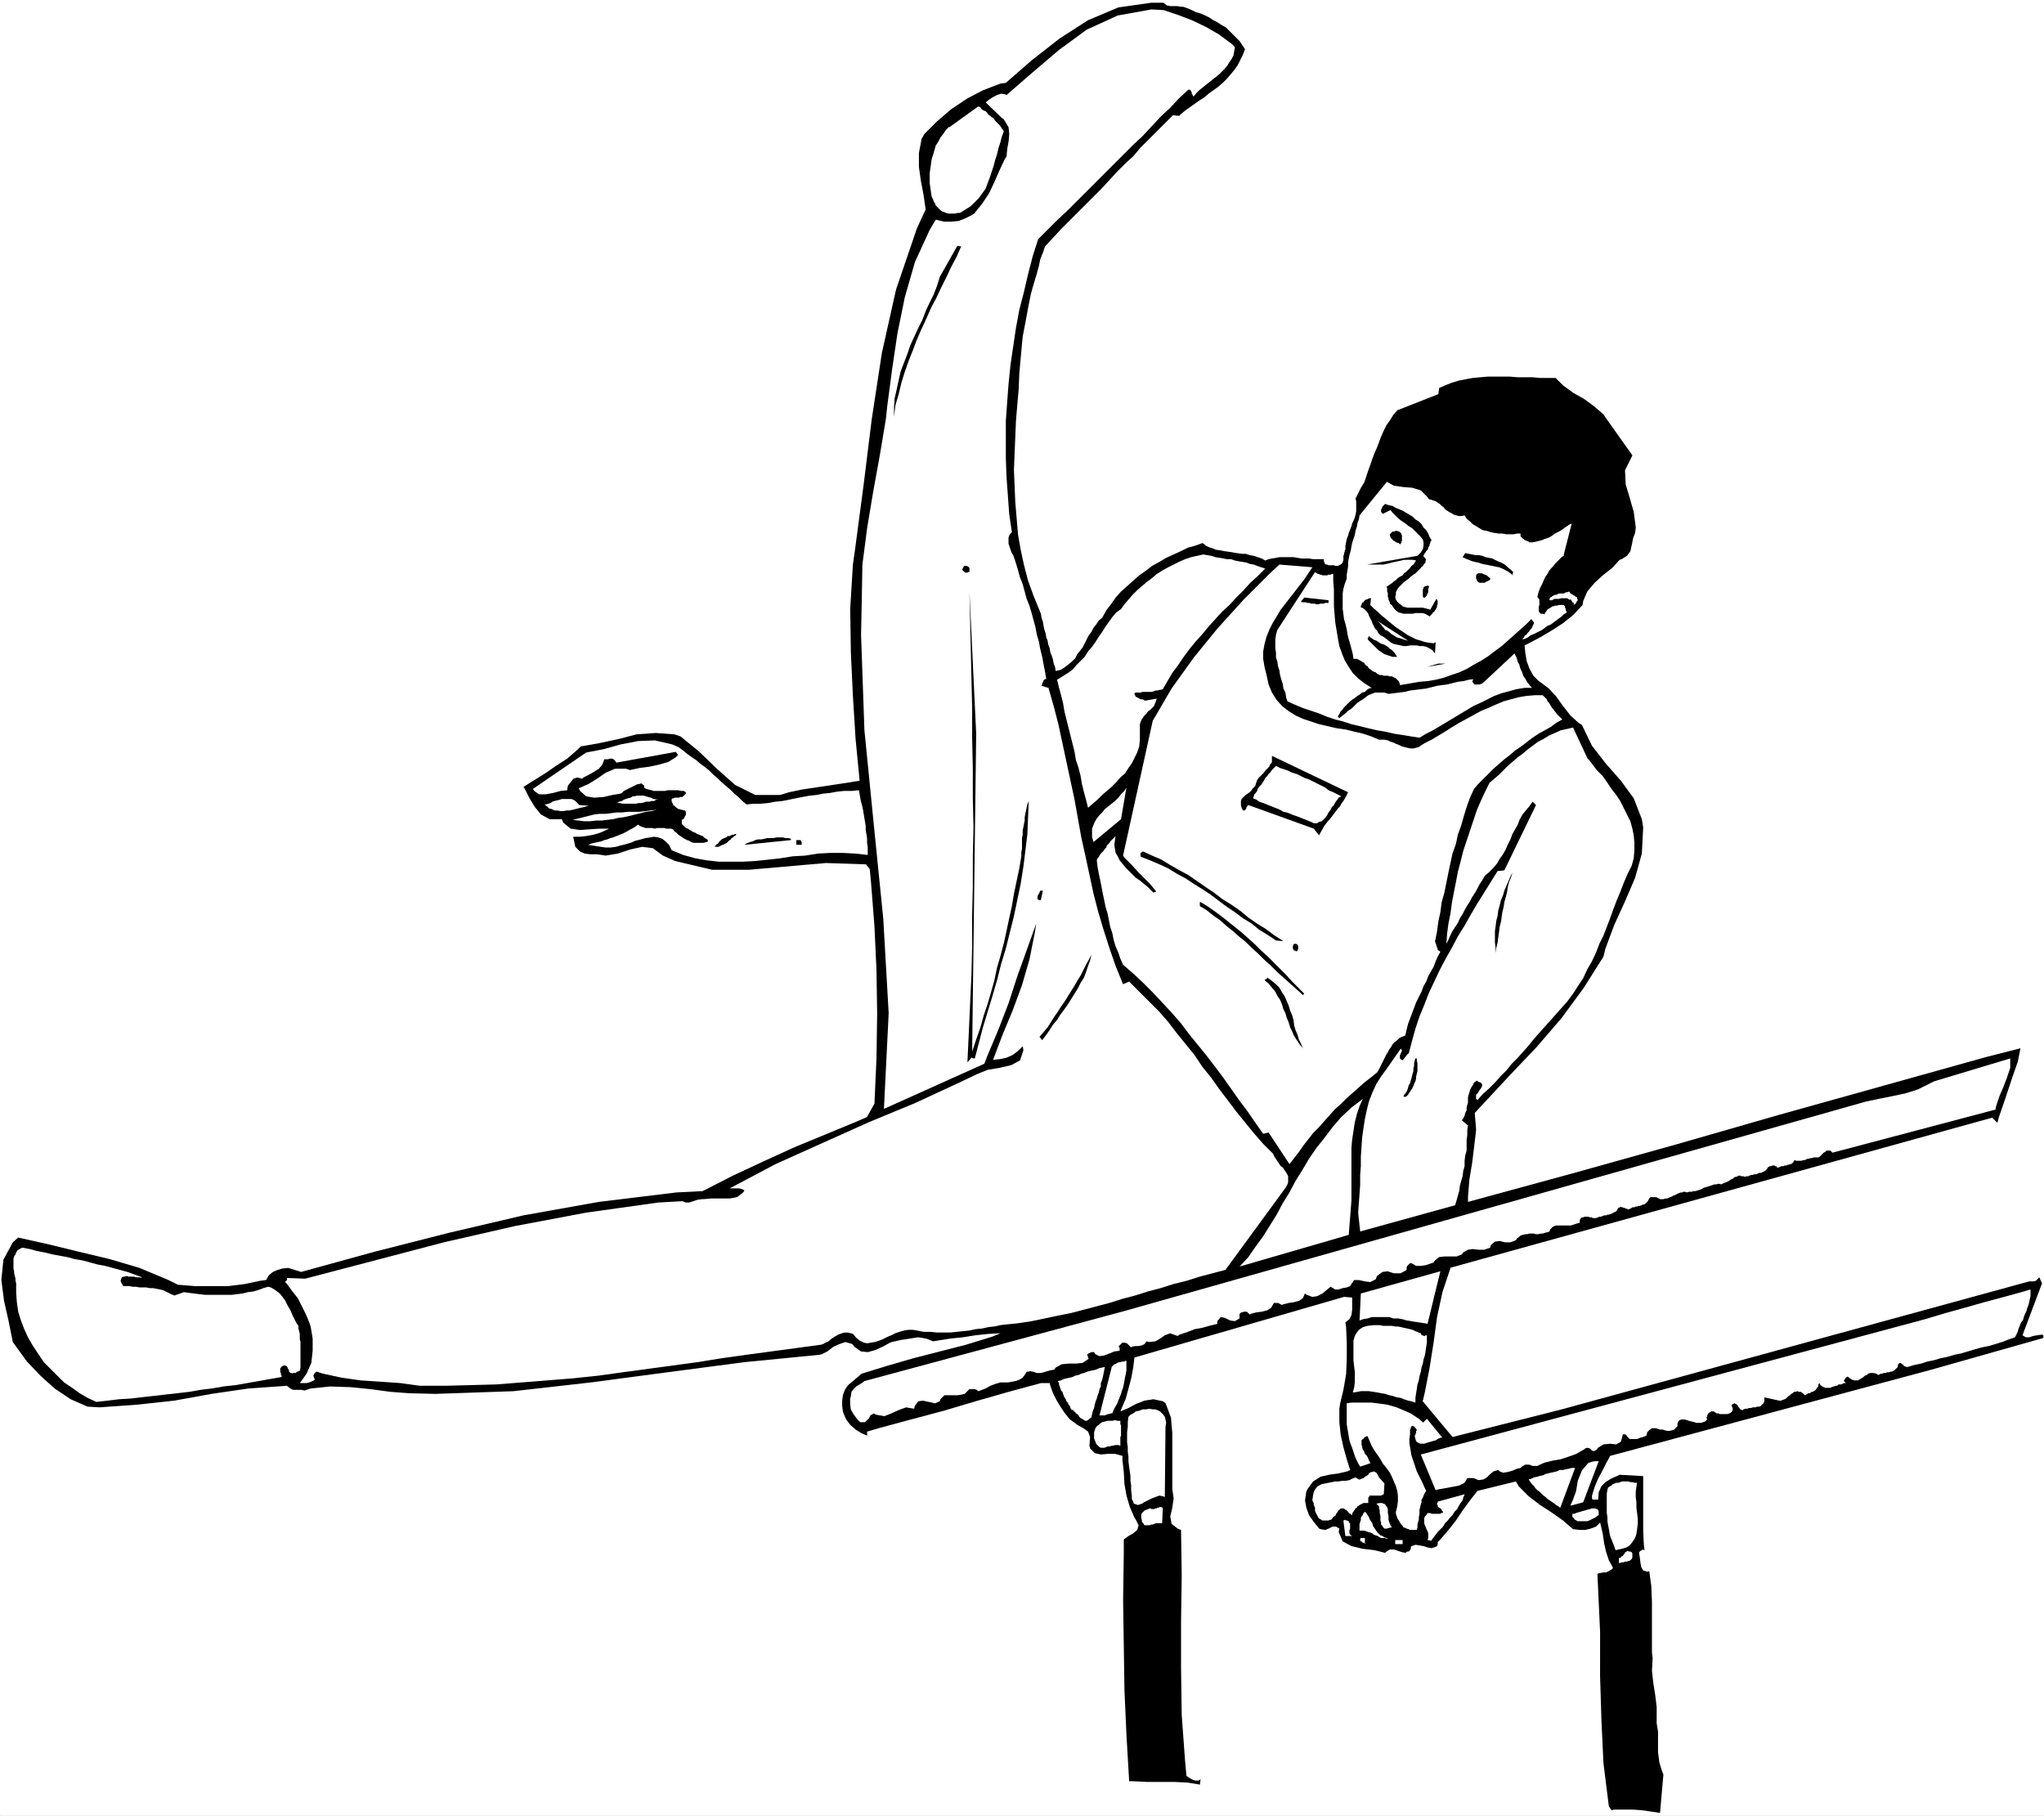
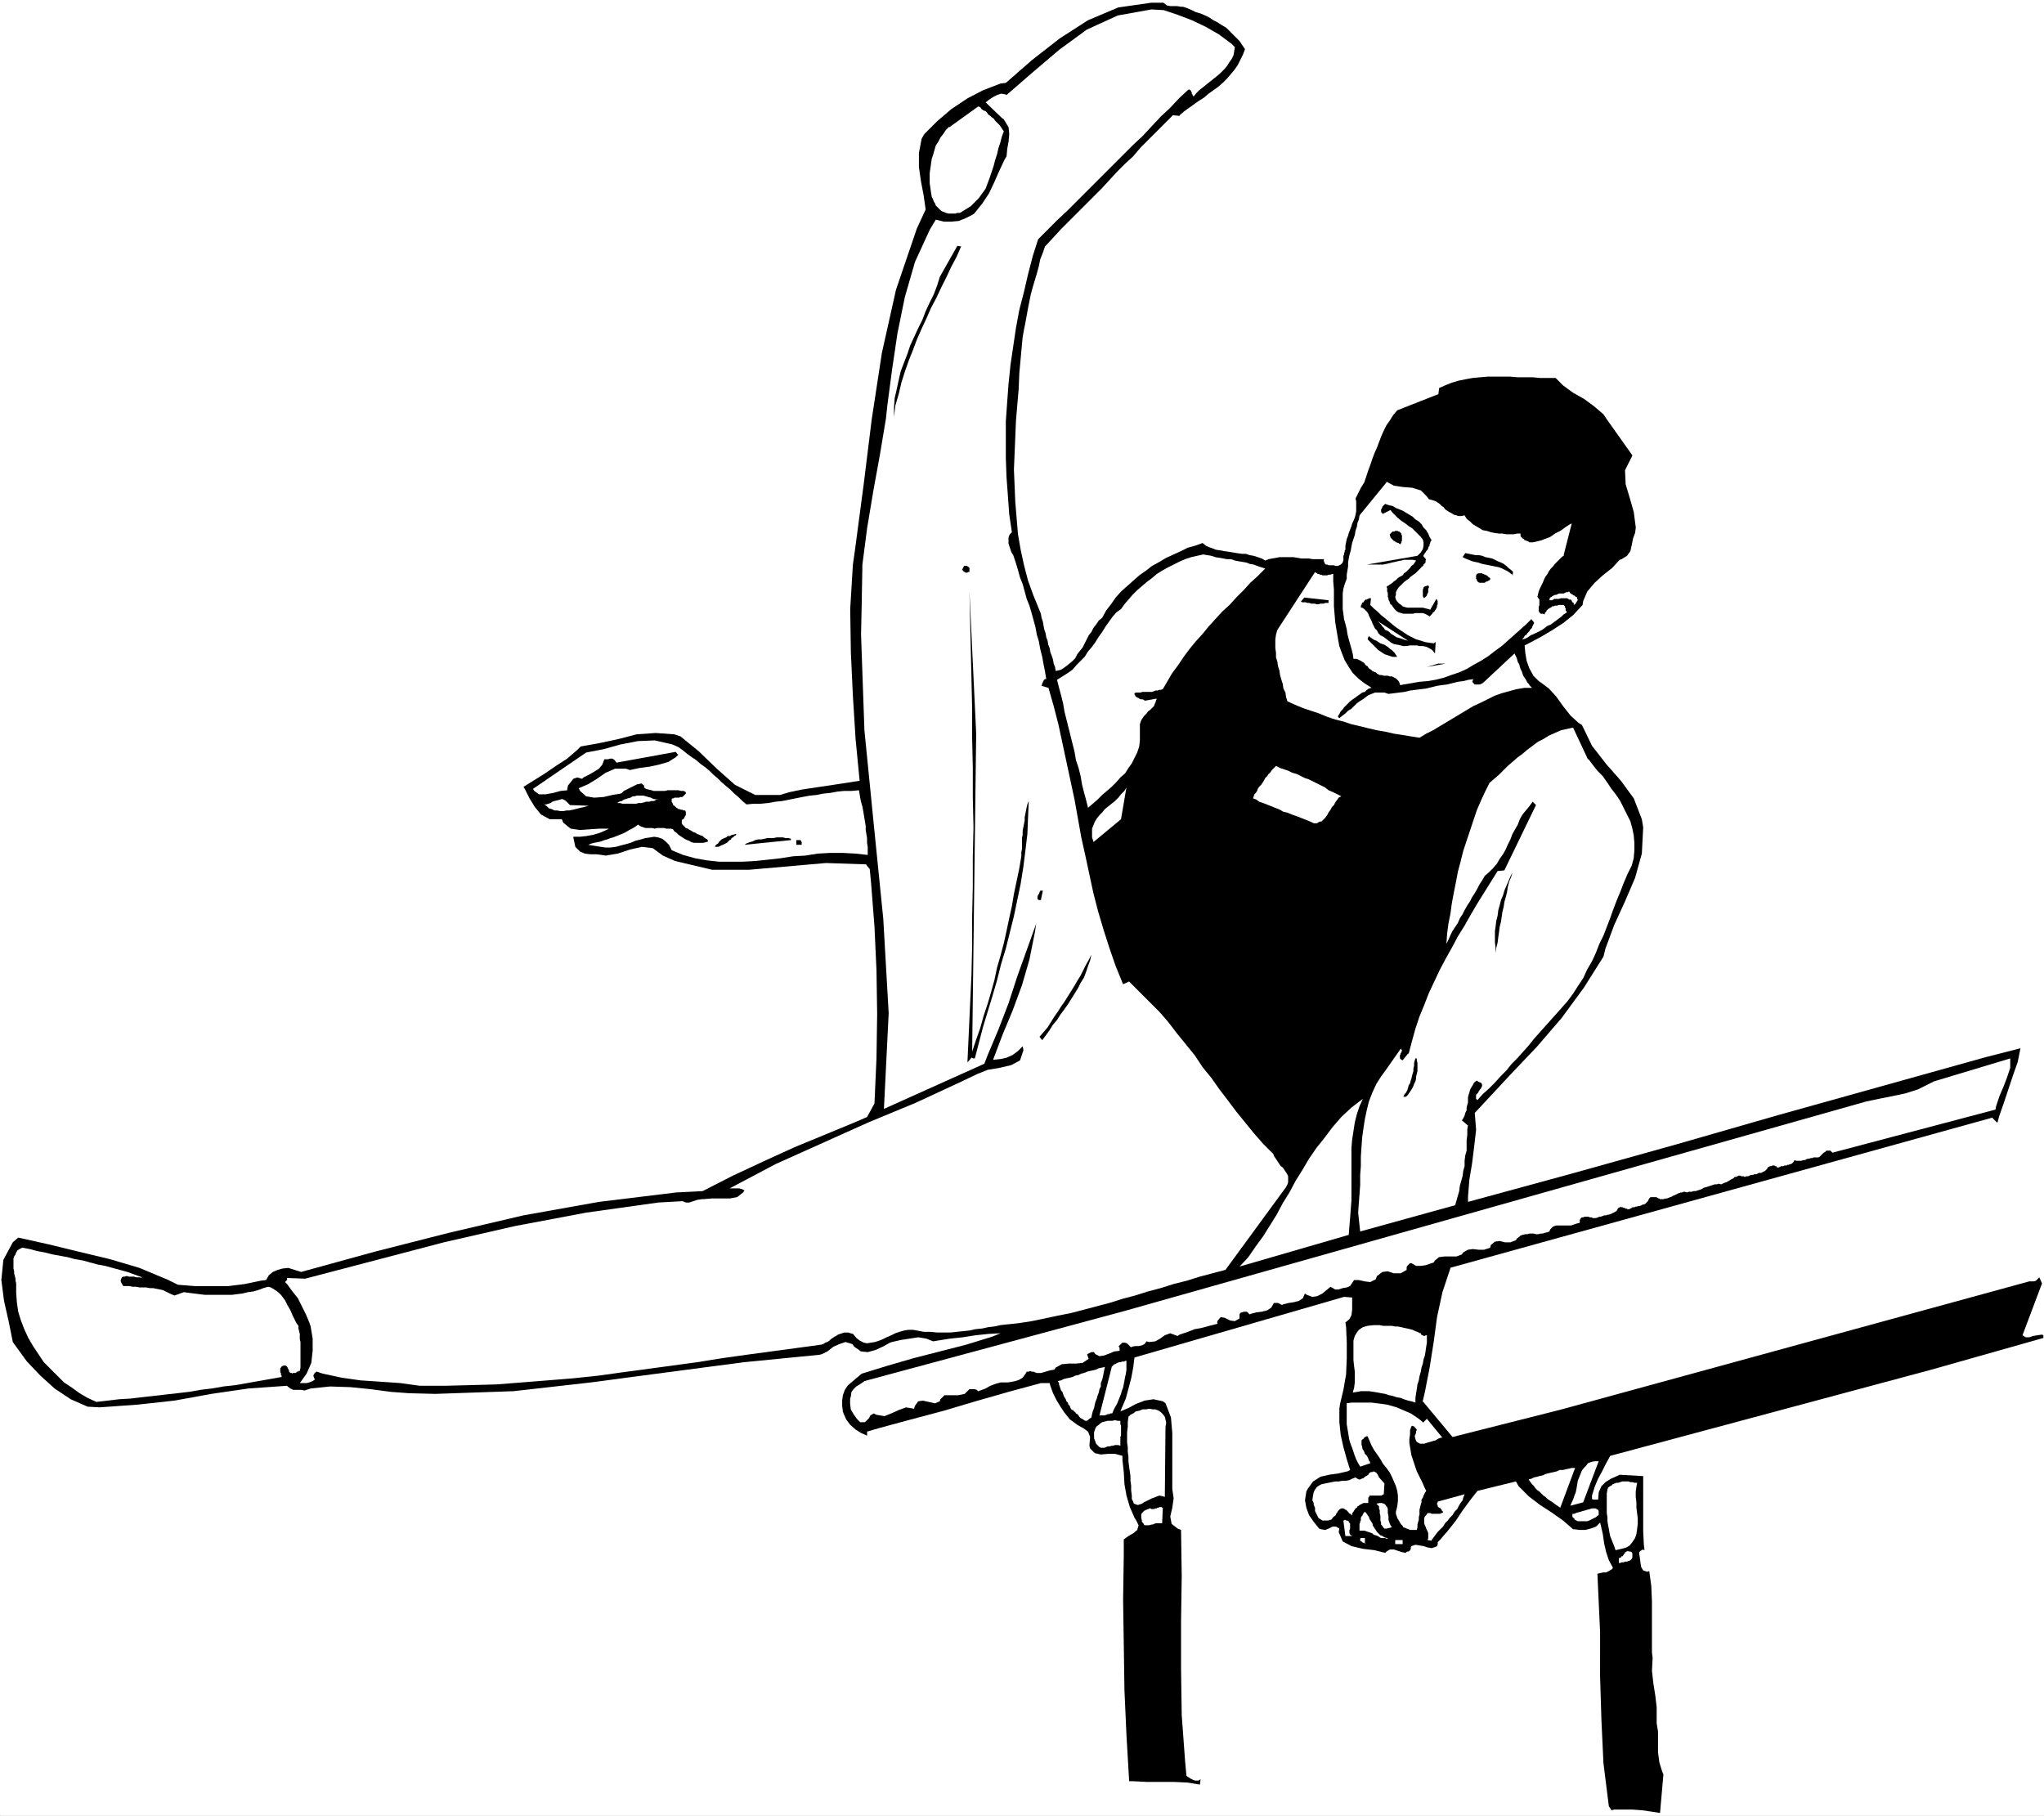
<svg xmlns="http://www.w3.org/2000/svg" xmlns:ns1="http://sodipodi.sourceforge.net/DTD/sodipodi-0.dtd" xmlns:ns2="http://www.inkscape.org/namespaces/inkscape" version="1.0" width="129.724mm" height="115.221mm" id="svg72" ns1:docname="Gymnastics 15.wmf">
  <rect width="100%" height="100%" fill="#808080" stroke="none" />
  <ns1:namedview id="namedview72" pagecolor="#ffffff" bordercolor="#000000" borderopacity="0.25" ns2:showpageshadow="2" ns2:pageopacity="0.0" ns2:pagecheckerboard="0" ns2:deskcolor="#d1d1d1" ns2:document-units="mm" />
  <defs id="defs1">
    <pattern id="WMFhbasepattern" patternUnits="userSpaceOnUse" width="6" height="6" x="0" y="0" />
  </defs>
  <path style="fill:#ffffff;fill-opacity:1;fill-rule:evenodd;stroke:none" d="M 0.162,0 H 490.294 V 435.482 H 0.162 Z" id="path1" />
  <path style="fill:#ffffff;fill-opacity:1;fill-rule:evenodd;stroke:none" d="M 0.323,0 0.162,0.162 H 490.294 L 490.132,0 v 435.482 l 0.162,-0.162 H 0.162 l 0.162,0.162 V 0 H 0 V 435.482 H 490.294 V 0 H 0 Z" id="path2" />
  <path style="fill:#000000;fill-opacity:1;fill-rule:evenodd;stroke:none" d="m 283.769,1.616 0.97,0.323 1.131,0.485 0.97,0.485 1.131,0.323 1.131,0.485 0.97,0.485 0.97,0.646 0.97,0.485 0.97,0.646 1.131,0.646 0.808,0.808 0.808,0.808 0.808,0.808 0.808,0.808 0.646,0.97 0.646,0.97 -0.485,1.293 -0.646,1.293 -0.646,1.293 -0.808,1.131 -0.808,0.97 -0.97,1.131 -0.97,0.97 -1.131,0.97 -1.131,0.808 -1.131,0.808 -1.131,0.97 -1.293,0.808 -1.131,0.808 -1.131,0.808 -1.131,0.808 -1.131,0.97 v 0.162 l -1.616,-0.162 v 0 l -1.939,1.939 -1.939,1.939 -1.939,1.939 -1.939,1.939 -1.778,2.101 -1.939,1.777 -1.939,1.939 -1.939,2.101 -1.778,1.939 -1.939,1.939 -1.939,1.939 -1.939,1.939 -1.939,1.939 -1.939,1.939 -1.939,2.101 -1.939,2.101 -0.485,1.454 -0.646,1.616 -0.323,1.616 -0.485,1.777 -0.485,1.616 -0.485,1.616 -0.485,1.777 -0.323,1.616 -0.323,1.616 -0.323,1.777 -0.323,1.777 -0.323,1.616 -0.323,1.777 -0.162,1.616 -0.162,1.777 -0.162,1.777 -0.323,3.555 -0.162,3.878 -0.323,3.717 -0.323,3.878 -0.162,3.878 -0.162,3.878 -0.162,3.878 0.162,3.878 0.162,3.878 0.323,3.878 0.323,3.878 0.646,3.717 0.808,3.717 0.97,3.717 1.293,3.555 1.454,3.555 0.323,0.808 0.162,0.97 0.323,0.97 0.162,0.97 0.162,0.808 0.323,0.97 0.162,0.97 0.323,0.808 0.162,0.97 0.323,0.808 0.162,0.97 0.323,0.808 0.323,0.97 0.162,0.97 0.323,0.808 0.162,0.97 1.293,-0.323 0.97,-0.646 0.808,-0.646 0.808,-0.646 0.808,-0.808 0.485,-0.97 0.646,-0.808 0.646,-0.808 0.485,-0.97 0.485,-0.97 0.485,-0.97 0.646,-0.808 0.485,-0.97 0.646,-0.808 0.646,-0.97 0.808,-0.646 0.97,-1.777 1.131,-1.454 1.131,-1.616 1.293,-1.454 1.454,-1.293 1.454,-1.293 1.454,-1.293 1.616,-1.131 1.454,-1.131 1.778,-0.97 1.616,-0.97 1.778,-0.808 1.778,-0.808 1.616,-0.808 1.778,-0.485 1.778,-0.646 0.808,0.646 0.646,0.323 0.97,0.323 0.808,0.323 1.131,0.162 0.808,0.162 1.131,0.162 0.97,0.162 0.97,0.162 1.131,0.162 h 0.97 l 0.97,0.323 0.97,0.162 0.97,0.323 0.97,0.323 0.808,0.485 0.808,-0.323 0.808,-0.162 0.97,-0.162 0.808,-0.162 h 0.808 0.97 0.808 0.808 l 0.97,0.162 0.97,0.162 h 0.808 0.97 l 0.97,0.162 h 0.808 0.97 0.808 v 0.323 0.162 l 0.162,0.323 v 0.162 l 0.162,0.162 0.162,0.162 h 0.162 0.162 l 0.323,0.162 h 0.162 0.162 0.323 0.162 0.323 0.162 l 0.323,0.162 h 0.323 0.323 l 0.323,-0.162 0.323,-0.162 0.162,-0.162 0.323,-0.323 v -0.162 l 0.162,-0.323 v -0.323 -0.485 -0.323 l 0.162,-0.323 v -0.323 l 0.162,-0.323 v -0.323 l 0.162,-0.162 v -0.97 l 0.162,-0.808 0.162,-0.808 0.323,-0.808 0.162,-0.646 0.323,-0.808 0.323,-0.808 0.162,-0.646 0.323,-0.646 0.323,-0.808 0.162,-0.646 0.162,-0.808 v -0.808 -0.808 -0.808 l -0.162,-0.646 0.646,-1.293 0.646,-1.293 0.808,-1.293 0.485,-1.454 0.485,-1.454 0.485,-1.293 0.485,-1.454 0.485,-1.293 0.646,-1.454 0.485,-1.293 0.485,-1.293 0.646,-1.454 0.646,-1.293 0.808,-1.131 0.808,-1.293 0.97,-1.131 9.858,-3.878 0.162,-1.293 v -0.162 l 1.454,-0.646 1.616,-0.646 1.616,-0.485 1.616,-0.323 1.778,-0.323 1.778,-0.162 1.778,-0.162 h 1.778 1.778 1.778 l 1.939,0.162 h 1.778 1.778 l 1.778,0.162 h 1.939 1.778 l 1.778,1.777 2.424,1.777 2.586,1.454 2.424,1.777 2.262,1.939 0.646,0.97 v 0 l 6.302,8.887 v 0 l -1.778,3.555 0.162,3.393 0.97,3.232 0.97,3.393 0.485,3.717 -0.162,1.293 -0.485,1.293 -0.323,1.616 -0.323,1.454 -0.808,1.131 -1.293,0.808 -0.485,0.162 -1.778,1.939 -2.262,1.777 -1.939,1.777 -1.778,2.101 -0.97,2.262 -0.162,0.97 -2.262,2.424 -2.424,1.939 -2.747,1.777 -2.747,1.616 -2.747,1.454 -0.97,0.485 0.162,1.777 0.323,1.939 0.646,1.777 0.97,1.777 1.293,1.293 0.485,0.323 1.939,1.454 1.778,1.939 1.616,2.262 1.778,2.262 1.939,1.777 0.808,0.485 2.424,5.009 3.394,4.363 3.555,4.04 3.07,4.201 1.939,5.009 0.323,1.939 -0.323,6.302 -1.616,5.817 -2.424,5.656 -2.586,5.656 -2.101,5.656 -0.485,1.939 -4.686,7.433 -5.333,7.271 -5.979,6.948 -6.302,6.625 -6.464,6.948 -2.101,2.262 0.323,4.04 -0.485,4.201 -0.485,3.878 -0.646,3.878 -0.323,4.04 v 1.293 l 24.886,-6.787 24.886,-6.948 24.725,-7.11 24.886,-6.948 24.886,-6.948 8.242,-2.101 -0.646,3.232 -1.131,3.232 -1.131,3.393 -1.131,3.393 -1.131,3.232 -0.323,1.293 h -0.162 l -1.131,-1.131 -130.088,36.034 h 0.162 l -1.939,5.817 -1.293,5.979 -0.808,5.979 -0.97,6.14 -1.131,5.817 -0.485,2.101 h -0.162 l 7.272,8.726 26.179,-6.625 112.15,-30.702 h 0.162 0.323 0.646 l 0.485,-0.162 0.323,-0.323 0.323,-0.323 0.162,-0.162 0.646,1.454 -4.686,12.442 v 0 l 0.808,0.485 h 0.808 l 0.97,-0.323 0.97,-0.162 1.131,-0.162 0.323,0.162 v 0.646 l -26.826,7.595 -77.083,20.683 -0.97,1.777 -0.97,1.939 -0.97,1.777 -0.808,1.939 -0.646,2.101 v 0.646 0.162 l 0.323,0.162 h 0.323 0.485 0.323 v 0.162 l 0.162,-1.939 0.646,-1.454 0.97,-0.97 1.293,-0.808 1.454,-0.646 0.646,-0.323 h -0.162 l 5.656,0.323 h 0.162 v 3.393 3.393 3.232 3.232 l 0.162,3.232 0.162,1.293 -0.485,-0.162 -0.162,0.162 -0.323,0.162 -0.323,0.323 v 0.323 0 l 0.162,0.97 0.162,1.293 0.162,0.97 0.485,0.808 0.97,0.323 0.485,-0.162 0.485,3.555 0.162,3.717 v 4.201 4.04 4.04 l 0.162,1.293 -0.162,3.07 0.323,2.909 0.485,3.07 0.323,2.747 v 2.909 0.97 l 0.323,1.939 v 2.424 2.585 l 0.323,2.424 0.646,2.101 0.323,0.808 -0.808,9.211 v 0 l -2.101,-0.323 -2.262,-0.323 -2.262,-0.162 h -2.262 -2.101 l -0.646,0.162 v 0 l -0.646,-0.97 -1.293,-10.342 -0.485,-10.342 -0.323,-10.503 V 391.53 l -0.485,-10.503 -0.162,-3.555 0.646,-0.162 0.808,-0.162 h 0.646 l 0.646,-0.323 0.808,-0.485 0.162,-0.323 -0.97,-1.777 -0.646,-1.939 -0.485,-2.101 -0.323,-2.262 -0.485,-2.101 -0.162,-0.646 -0.97,0.97 -1.293,0.485 -1.293,0.323 h -1.293 l -1.293,-0.162 h -0.323 l -2.424,-2.101 -2.747,-1.939 -2.747,-1.777 -2.747,-2.101 -2.424,-2.424 -0.646,-1.131 -9.211,2.262 -1.778,2.262 -1.778,2.424 -1.616,2.424 -1.778,2.262 -1.939,2.262 -0.646,0.646 v 0.485 l -0.162,0.485 -0.323,0.162 -0.485,0.162 -0.485,0.162 v 0 l -0.97,-0.162 -0.97,-0.323 -0.97,-0.162 -0.97,-0.162 -0.97,0.323 -0.162,0.323 v 0.323 l -0.162,0.323 -0.323,0.323 h -0.323 l -0.323,0.162 v 0.162 l -0.97,-0.162 -0.97,-0.323 -0.97,-0.323 h -0.97 l -0.808,0.485 -0.323,0.323 -2.586,-0.646 -2.747,-0.323 -2.747,-0.646 -2.101,-1.131 -0.97,-2.262 0.162,-0.808 -0.808,-0.485 h -0.808 l -0.97,0.485 -0.808,0.323 -0.97,-0.162 -0.485,-0.162 -1.293,-1.616 -1.131,-1.616 -0.646,-1.777 -0.323,-1.777 0.323,-2.101 0.323,-0.646 1.293,-1.777 1.778,-1.131 2.101,-0.485 2.262,-0.323 2.101,-0.485 0.646,-0.323 -0.808,-2.585 -0.808,-2.909 -0.646,-2.909 -0.323,-3.07 v -3.232 l 0.162,-1.131 0.808,-3.393 0.646,-3.717 0.162,-3.878 v -3.717 l -0.162,-3.717 -0.162,-1.131 0.97,-0.808 0.485,-0.97 0.162,-1.293 v -1.293 -1.293 -0.323 0 l -1.939,-0.162 -50.258,14.543 v -0.162 l -0.323,2.585 -0.485,2.585 -0.646,2.424 -0.646,2.424 -0.97,2.262 -0.323,0.808 1.939,-0.808 1.778,-0.97 2.101,-0.808 2.101,-0.323 2.262,0.485 0.646,0.485 1.293,3.393 0.323,3.717 v 4.04 4.04 4.04 1.293 l 0.323,2.262 -0.323,2.262 -0.485,2.101 0.323,1.777 1.454,1.131 0.808,0.323 0.162,10.988 -0.162,10.988 v 11.311 l 0.162,11.15 0.808,10.988 0.323,3.555 0.485,0.323 0.485,0.323 0.646,0.323 0.485,0.162 h 0.646 0.162 l 0.485,-0.323 -0.162,1.293 -2.909,-0.485 -3.232,-0.162 h -3.232 -3.394 l -3.232,-0.162 h -0.97 l -0.646,-10.988 -0.485,-10.826 -0.162,-10.826 -0.162,-10.826 0.162,-10.988 v -3.555 l 1.131,-0.808 1.131,-0.646 0.97,-0.808 0.323,-1.131 -0.646,-1.293 -0.323,-0.485 -1.131,-2.585 -0.808,-2.747 -0.485,-2.747 -0.162,-2.909 -0.323,-2.909 v -0.97 l -1.778,-0.485 h -1.616 l -1.778,0.162 -1.454,-0.323 -1.131,-1.131 -0.162,-0.646 0.162,-2.101 -0.485,-1.293 -1.131,-0.808 -1.454,-0.808 -1.293,-0.97 -0.485,-0.323 -1.293,-1.616 -0.97,-1.454 -0.97,-1.616 -0.808,-1.616 -0.646,-1.777 -0.162,-0.646 v 0 h -2.101 v 0 l -7.757,2.101 -7.918,2.262 -7.595,2.262 -7.918,2.101 -7.757,2.101 -2.747,0.808 v 0 0.97 l -1.454,-0.646 -1.293,-0.808 -1.293,-1.131 -0.97,-1.293 -0.646,-1.454 -0.162,-0.485 -0.162,-1.293 v -1.293 l 0.162,-1.293 0.485,-1.293 0.646,-0.97 0.323,-0.323 3.07,-2.585 6.302,-1.939 6.141,-1.777 6.302,-1.616 6.302,-1.616 6.302,-1.939 1.939,-0.808 -2.909,0.162 -3.07,0.323 -3.07,0.485 -3.07,0.323 -3.07,0.485 -0.97,0.162 -1.616,-0.646 -1.939,-0.323 -2.101,0.323 -2.101,0.323 -2.101,0.485 -0.485,0.162 -1.778,0.97 -1.778,0.808 -1.778,0.485 -1.616,-0.162 -1.616,-1.131 -0.485,-0.646 -1.616,-0.485 -1.454,0.485 -1.454,0.646 -1.454,1.131 -1.293,0.646 -0.646,0.162 -18.099,1.777 -18.422,2.424 -18.261,2.424 -18.584,2.101 -18.746,0.646 -6.302,-0.162 -4.363,-0.323 -4.848,-0.646 -4.848,-0.485 -4.848,-0.162 -4.686,0.485 -1.454,0.485 -0.808,-0.162 H 71.266 70.296 l -0.646,-0.323 -0.646,-0.485 -0.162,-0.162 -9.211,0.646 -8.888,1.293 -8.888,1.616 -8.888,0.97 -9.05,0.646 -2.909,-0.162 -4.04,-1.777 -3.878,-2.585 -3.394,-3.07 -3.232,-3.393 -2.586,-3.555 -0.808,-1.131 -0.97,-4.848 -1.131,-5.009 -0.646,-5.009 0.485,-4.848 2.262,-4.201 1.293,-1.131 7.272,1.616 7.272,1.777 7.434,1.777 7.11,2.101 6.949,2.909 2.262,1.131 4.04,0.323 h 4.202 3.878 l 3.878,-0.485 3.878,-0.808 1.293,-0.162 0.646,-1.131 0.97,-0.808 1.131,-0.485 1.131,-0.323 1.454,-0.162 0.485,0.162 v 0 l 2.586,0.808 17.614,-4.848 17.776,-4.524 17.938,-4.201 18.099,-3.232 18.584,-2.262 6.302,-0.323 7.272,-3.717 7.272,-3.393 7.434,-3.393 7.434,-3.07 7.434,-3.07 2.586,-1.131 1.778,-3.232 v 0 l 0.485,-10.826 0.162,-10.665 -0.162,-10.503 -0.485,-10.503 -0.808,-10.342 -0.323,-3.393 -0.808,-0.97 v -0.162 l -9.696,-0.323 -9.211,0.808 -9.211,0.808 h -8.888 l -8.888,-2.101 -2.909,-1.293 -2.424,-1.777 -2.586,-0.323 -2.909,0.646 -2.909,0.97 -2.909,0.485 -0.97,-0.162 -1.293,-0.162 h -1.454 l -1.293,-0.162 -1.131,-0.485 -0.808,-0.808 -0.323,-0.323 -0.485,-2.262 v -0.162 h 1.616 l 1.454,-0.162 1.778,-0.323 1.616,-0.485 1.454,-0.646 0.646,-0.323 h -2.262 l -2.424,0.162 -2.262,0.162 -2.262,-0.323 -1.778,-1.454 -0.323,-0.808 h -2.909 l -2.101,-1.131 -1.454,-1.777 -1.293,-2.101 -1.131,-2.262 -0.323,-0.485 2.586,-1.616 2.586,-1.616 2.586,-1.777 2.747,-1.777 2.424,-2.101 0.808,-0.808 4.525,-0.808 4.525,-0.97 4.363,-1.131 4.525,-0.323 4.525,0.323 1.454,0.485 4.363,3.555 4.363,4.201 4.363,3.878 4.848,2.424 h 5.979 l 2.101,-0.646 3.07,-0.646 3.232,-0.485 3.232,-0.485 3.232,-0.485 3.07,-0.485 1.131,-0.162 -0.97,-10.019 -0.646,-10.342 -0.485,-10.342 -0.162,-10.503 0.646,-10.665 0.485,-3.393 2.101,-15.836 1.939,-15.674 2.424,-15.836 3.394,-15.189 5.01,-14.705 2.101,-4.524 -0.485,-3.393 -0.646,-3.393 -0.485,-3.393 v -3.393 l 0.646,-3.393 0.646,-1.131 3.07,-3.07 3.394,-2.909 3.878,-2.585 3.717,-1.939 4.202,-1.616 1.293,-0.162 6.302,-5.494 6.626,-5.171 6.787,-4.363 7.272,-3.07 7.918,-1.131 h 2.909 l 0.808,0.646 0.808,0.162 h 0.808 0.808 l 0.97,0.162 z" id="path3" />
  <path style="fill:#ffffff;fill-opacity:1;fill-rule:evenodd;stroke:none" d="m 296.212,11.311 -0.162,0.97 -0.162,0.97 -0.485,0.97 -0.485,0.646 -0.485,0.808 -0.646,0.808 -0.646,0.646 -0.646,0.646 -0.808,0.646 -0.808,0.646 -0.808,0.646 -0.808,0.646 -0.808,0.646 -0.808,0.646 -0.646,0.646 -0.646,0.808 h -0.162 v -0.162 0 l -0.162,-0.162 V 22.622 l -0.162,-0.162 v -0.162 -0.162 0 l -0.162,-0.162 v -0.162 l -0.162,-0.162 v 0 l -0.162,-0.162 h -0.162 -0.162 l -2.262,2.101 -2.101,2.262 -2.262,2.101 -2.262,2.424 -2.101,2.262 -2.262,2.101 -2.262,2.262 -2.262,2.262 -2.262,2.262 -2.262,2.262 -2.262,2.262 -2.262,2.262 -2.262,2.262 -2.424,2.262 -2.262,2.262 -2.262,2.262 -1.293,4.04 -1.131,4.363 -0.97,4.201 -1.131,4.363 -0.808,4.363 -0.646,4.363 -0.646,4.363 -0.485,4.686 -0.323,4.363 -0.323,4.524 v 4.363 4.524 l 0.162,4.524 0.323,4.363 0.323,4.524 0.646,4.363 -0.485,0.485 -0.162,0.323 -0.162,0.485 v 0.646 0.323 0.485 l 0.162,0.485 0.162,0.485 0.162,0.485 0.162,0.485 0.162,0.323 0.323,0.485 0.162,0.485 0.162,0.485 0.162,0.485 0.162,0.485 0.485,1.616 0.485,1.777 0.646,1.616 0.485,1.777 0.485,1.777 0.646,1.616 0.485,1.616 0.485,1.777 0.485,1.777 0.323,1.777 0.485,1.616 0.323,1.777 0.485,1.939 0.323,1.777 0.323,1.616 0.323,1.939 h -0.323 v 0 l -0.162,0.162 v 0 l -0.162,0.162 v 0.162 0 l -0.162,0.162 v 0.162 0 l -0.162,0.162 v 0.162 0.162 0 l -0.162,0.162 v 0 0.162 l 1.616,0.485 v -0.162 l 1.293,4.524 1.131,4.363 0.97,4.524 0.97,4.524 0.97,4.524 0.97,4.524 0.808,4.524 0.808,4.524 0.97,4.363 0.97,4.524 0.97,4.524 1.131,4.363 1.293,4.363 1.454,4.524 1.454,4.201 1.778,4.363 v 0 l 1.454,-0.646 v 0 l 2.424,2.424 2.424,2.424 2.424,2.424 2.101,2.424 2.101,2.747 2.101,2.585 2.101,2.585 1.939,2.909 2.101,2.585 1.939,2.747 2.101,2.747 1.939,2.585 2.101,2.585 2.101,2.585 2.262,2.585 2.424,2.424 0.162,0.485 0.323,0.485 0.323,0.485 0.323,0.485 0.323,0.485 0.323,0.485 0.485,0.323 0.323,0.485 0.323,0.485 0.323,0.485 0.323,0.646 v 0.323 0.485 0.646 l -0.162,0.485 -0.323,0.646 -14.544,19.875 -3.07,0.808 -3.07,0.808 -3.07,0.97 -3.232,0.808 -3.07,0.97 -3.07,0.808 -3.07,0.97 -3.07,0.808 -3.07,0.97 -3.07,0.808 -3.07,0.808 -3.07,0.808 -3.232,0.646 -3.07,0.646 -3.07,0.646 -3.07,0.485 -1.454,0.162 -1.616,0.162 -1.454,0.162 -1.454,0.323 -1.454,0.162 -1.454,0.323 -1.616,0.162 -1.454,0.323 -1.616,0.162 -1.454,0.162 -1.616,0.162 h -1.454 -1.616 l -1.616,-0.162 h -1.616 l -1.616,-0.323 -0.97,-0.162 h -1.131 l -0.97,0.162 -1.131,0.323 -0.97,0.323 -0.97,0.485 -1.131,0.485 -0.97,0.485 -0.808,0.323 -0.97,0.323 -0.97,0.162 -0.97,0.162 -0.808,-0.162 -0.97,-0.485 -0.808,-0.646 -0.808,-0.97 -0.646,-0.162 -0.485,-0.162 h -0.485 -0.485 l -0.485,0.162 -0.485,0.162 -0.485,0.162 -0.485,0.323 -0.323,0.162 -0.485,0.323 -0.485,0.323 -0.323,0.323 -0.485,0.323 -0.485,0.162 -0.485,0.323 -0.485,0.162 -5.979,0.808 -5.979,0.808 -5.979,0.808 -5.818,0.808 -5.979,0.97 -5.979,0.808 -5.979,0.808 -5.979,0.808 -5.818,0.808 -6.141,0.646 -5.979,0.485 -6.141,0.485 -6.141,0.485 -5.979,0.162 -6.302,0.162 h -6.141 l -4.686,-0.646 -4.686,-0.323 -4.848,-0.323 -4.525,-0.646 -4.525,-0.97 -1.454,-0.485 -0.485,0.323 -0.162,0.323 -0.162,0.323 0.162,0.485 0.162,0.323 v 0.162 l -0.485,0.323 -0.808,0.323 -0.646,0.162 h -0.646 -0.808 -0.162 l 1.616,-2.262 1.131,-2.585 0.323,-2.909 v -2.909 l -0.485,-2.909 -0.323,-0.97 -0.808,-1.939 -0.97,-1.939 -0.97,-1.939 -1.293,-1.616 -1.293,-1.777 -0.485,-0.485 0.162,-0.162 0.162,-0.162 0.162,-0.162 v -0.323 -0.162 0 l 4.202,0.162 h 0.162 l 16.645,-4.363 16.645,-4.363 16.968,-3.878 17.13,-3.232 17.291,-2.424 5.818,-0.323 0.808,0.323 h 0.808 l 0.97,-0.323 0.97,-0.323 1.131,-0.162 h 0.323 l 1.939,-0.162 h 2.262 2.101 l 1.778,-0.323 1.454,-1.131 0.323,-0.485 -0.646,-0.323 -0.646,-0.162 h -0.646 -0.808 -0.646 -0.162 l 10.989,-5.817 11.15,-5.009 11.15,-5.009 11.312,-4.686 11.15,-5.171 3.717,-1.777 2.424,-0.97 2.909,-0.485 2.747,-0.646 2.101,-1.131 0.808,-2.424 -0.162,-0.97 -1.131,1.131 -1.293,0.97 -1.454,0.646 -1.454,0.323 -1.454,0.162 h -0.323 l 2.262,-5.979 2.424,-5.817 2.262,-6.14 1.778,-6.14 1.293,-6.464 0.323,-2.101 -2.262,6.302 -2.262,6.302 -2.101,6.464 -2.424,6.302 -2.586,6.14 -0.808,2.101 v 0 l -24.078,10.826 v -0.162 l 1.131,-22.784 -1.293,-22.622 -2.262,-22.461 -2.262,-22.784 -0.808,-22.946 0.162,-7.756 0.162,-9.049 1.131,-8.726 1.454,-8.726 1.616,-8.887 1.454,-8.726 0.323,-3.07 1.131,-8.564 1.293,-8.726 1.778,-8.726 2.424,-8.403 3.555,-7.756 1.454,-2.424 1.939,0.485 h 1.778 l 1.778,-0.162 1.616,-0.646 1.616,-0.808 0.485,-0.323 1.939,-2.424 1.616,-2.424 1.293,-2.747 1.131,-2.585 1.293,-2.747 0.485,-0.808 0.162,-1.777 0.323,-1.777 0.162,-1.777 -0.162,-1.616 -0.97,-1.616 -0.323,-0.485 h -0.162 l -4.04,-3.878 v 0 l 0.808,-0.646 0.97,-0.646 0.97,-0.485 0.97,-0.323 0.97,0.162 0.323,0.162 6.141,-5.332 6.464,-5.494 6.626,-4.848 7.434,-3.393 8.08,-1.454 2.909,0.162 3.394,1.131 3.394,1.293 3.394,1.616 3.07,1.777 3.07,2.262 z" id="path4" />
  <path style="fill:#ffffff;fill-opacity:1;fill-rule:evenodd;stroke:none" d="m 240.784,31.51 -0.485,1.293 -0.323,1.293 -0.485,1.454 -0.323,1.454 -0.485,1.454 -0.323,1.293 -0.485,1.454 -0.485,1.454 -0.485,1.293 -0.485,1.293 -0.808,1.131 -0.808,1.131 -0.97,0.97 -0.97,0.97 -1.293,0.808 -1.293,0.808 h -0.646 l -0.485,0.162 h -0.646 -0.646 -0.323 l -0.646,-0.162 -0.323,-0.162 -0.485,-0.162 -0.485,-0.323 -0.323,-0.323 -0.323,-0.323 -0.485,-0.485 -0.162,-0.485 -0.323,-0.485 -0.162,-0.485 -0.323,-0.646 -0.162,-0.97 -0.162,-1.131 -0.162,-1.131 v -1.293 -1.131 l 0.162,-1.131 0.162,-1.131 0.162,-1.131 0.323,-0.97 0.323,-1.131 0.323,-1.131 0.646,-0.97 0.485,-0.97 0.646,-0.808 0.646,-0.97 0.808,-0.808 v 0.162 l 6.949,-5.009 0.485,0.162 0.323,0.485 0.485,0.323 0.485,0.162 0.323,0.323 0.323,0.485 0.485,0.323 0.323,0.323 0.485,0.323 0.323,0.485 0.323,0.323 0.485,0.485 0.323,0.323 0.323,0.485 0.323,0.485 z" id="path5" />
  <path style="fill:#000000;fill-opacity:1;fill-rule:evenodd;stroke:none" d="m 230.603,58.98 -1.131,2.585 -1.293,2.424 -1.131,2.424 -1.293,2.585 -1.131,2.424 -1.293,2.424 -1.131,2.585 -1.131,2.424 -1.131,2.585 -0.97,2.585 -0.97,2.424 -0.97,2.747 -0.808,2.585 -0.646,2.747 -0.808,2.747 -0.323,2.747 v -2.262 l 0.162,-2.262 0.485,-2.101 0.485,-2.262 0.485,-2.101 0.808,-2.101 0.808,-2.101 0.646,-1.939 0.97,-2.101 0.97,-2.101 0.97,-1.939 0.808,-2.101 0.97,-2.101 0.97,-1.939 0.808,-2.101 0.646,-2.101 4.202,-7.433 0.97,0.162 z" id="path6" />
  <path style="fill:#000000;fill-opacity:1;fill-rule:evenodd;stroke:none" d="m 388.486,109.719 v 0.485 l 0.162,0.485 v 0.485 0.485 0.323 0.485 l -0.162,0.323 v 0.646 l -0.162,0.485 v 0.323 l -0.162,0.485 -0.162,0.323 -0.162,0.485 -0.162,0.485 -0.162,0.323 v 0.485 h -0.323 l -0.162,0.162 -0.162,0.162 h -0.162 l -0.323,0.162 -0.162,0.162 -0.162,0.162 -0.162,0.162 h -0.162 l -0.323,0.162 h -0.162 l -0.162,0.162 -0.162,0.162 h -0.323 l -0.162,0.162 -0.162,0.162 v -0.646 l -0.162,-0.646 v -0.646 -0.646 l -0.162,-0.808 -0.162,-0.646 v -0.646 l -0.162,-0.646 -0.323,-0.646 -0.162,-0.485 -0.323,-0.485 -0.485,-0.646 -0.485,-0.323 -0.485,-0.485 -0.646,-0.323 -0.646,-0.162 -0.162,0.323 -0.162,0.323 v 0.323 0.323 l 0.162,0.162 0.162,0.323 0.162,0.162 0.162,0.323 0.323,0.162 0.162,0.162 0.162,0.323 0.323,0.162 0.162,0.323 0.162,0.323 0.162,0.323 v 0.323 0 l 0.485,4.848 v -0.162 -0.485 -0.808 l -0.162,-0.646 -0.162,-0.646 -0.162,-0.485 -0.323,-0.646 -0.162,-0.646 -0.323,-0.485 -0.323,-0.485 -0.323,-0.646 -0.485,-0.485 -0.323,-0.485 -0.485,-0.323 -0.485,-0.485 -0.485,-0.485 -0.485,-0.323 -0.323,-0.162 h -0.323 l -0.323,-0.323 -0.485,-0.162 -0.485,-0.162 -0.323,-0.162 -0.485,-0.162 -0.323,-0.162 -0.323,-0.162 h -0.485 -0.323 -0.485 -0.323 l -0.323,0.162 -0.323,0.323 -0.162,0.323 0.485,0.323 0.646,0.162 0.646,0.323 0.485,0.323 0.646,0.323 0.646,0.323 0.485,0.323 0.646,0.323 0.485,0.323 0.646,0.323 0.485,0.485 0.485,0.485 0.323,0.485 0.485,0.646 0.323,0.646 0.323,0.646 v 0.162 l 0.162,0.323 v 0.162 0.162 l 0.162,0.162 v 0.162 l 0.162,0.323 v 0.162 0.162 0.162 l 0.162,0.323 v 0.162 0.323 0.162 0.323 l -0.162,0.162 -0.808,0.485 -0.808,0.646 -0.646,0.808 -0.808,0.808 -0.808,0.646 -0.808,0.97 -0.97,0.808 -0.808,0.646 -0.808,0.646 -0.97,0.808 -0.808,0.485 -0.97,0.323 -0.97,0.323 -0.97,0.162 h -1.131 l -1.131,-0.162 0.97,-0.646 0.97,-0.323 0.97,-0.485 0.97,-0.485 0.97,-0.485 1.131,-0.485 0.808,-0.485 0.97,-0.485 0.97,-0.646 0.808,-0.646 0.97,-0.808 0.646,-0.808 0.646,-0.808 0.646,-0.808 0.485,-0.97 0.485,-1.131 -1.131,0.97 -1.131,0.808 -1.131,0.808 -1.293,0.97 -1.131,0.808 -1.293,0.808 -1.293,0.808 -1.293,0.646 -1.293,0.646 -1.454,0.485 -1.293,0.323 -1.454,0.323 -1.454,0.162 h -1.454 -1.454 l -1.293,-0.162 -0.485,-0.323 h -0.162 l -0.323,-0.162 h -0.485 l -0.323,-0.162 -0.323,-0.162 h -0.323 l -0.323,-0.162 -0.485,-0.162 h -0.162 l -0.323,-0.162 -0.323,-0.162 -0.485,-0.162 -0.162,-0.323 -0.323,-0.162 -0.323,-0.162 1.293,-0.323 1.131,-0.323 1.293,-0.323 1.131,-0.323 1.293,-0.323 1.131,-0.323 1.131,-0.485 1.293,-0.485 1.131,-0.485 1.131,-0.485 1.131,-0.485 1.131,-0.646 1.131,-0.646 1.131,-0.646 0.97,-0.646 1.131,-0.808 h -0.162 l -0.485,-0.808 -1.778,0.323 -1.778,0.162 -1.778,0.485 -1.778,0.323 -1.778,0.485 -1.778,0.323 -1.778,0.485 -1.939,0.323 -1.616,0.162 -1.939,0.323 h -1.778 -1.778 l -1.778,-0.162 -1.778,-0.323 -1.778,-0.323 -1.778,-0.646 0.485,-0.162 h 0.646 0.485 0.485 l 0.646,-0.162 h 0.485 0.485 0.646 l 0.485,-0.162 0.485,-0.162 0.485,-0.162 0.485,-0.323 0.323,-0.162 0.485,-0.323 0.323,-0.323 0.485,-0.323 -3.555,-0.162 -3.555,0.323 -3.717,0.162 -3.394,-0.323 -3.232,-1.293 -0.808,-0.646 h -0.162 l -5.01,7.11 v 0 l 0.485,-2.747 0.97,-2.585 1.293,-2.585 1.293,-2.585 1.293,-2.424 0.323,-0.808 1.939,-1.131 2.101,-0.646 2.101,-0.646 2.101,-0.646 1.778,-0.808 0.646,-0.323 -1.778,-0.323 -1.939,0.162 -1.616,0.485 -1.778,0.485 -1.778,0.485 -0.646,0.162 2.424,-3.07 3.07,-2.101 3.717,-1.293 3.555,-1.131 3.717,-1.131 1.131,-0.323 5.171,-0.808 5.01,-0.485 5.333,0.162 5.01,0.808 4.686,2.101 1.454,0.97 2.262,2.101 2.101,2.262 1.778,2.585 1.778,2.424 1.616,2.585 z" id="path7" />
  <path style="fill:#000000;fill-opacity:1;fill-rule:evenodd;stroke:none" d="m 369.74,108.749 v 0.162 0 0.162 0 0.162 0 0.162 0 0.162 h -0.162 v 0 0.162 0 h -0.162 v 0 0.162 l -0.646,-0.162 v -1.293 0 h 0.162 0.162 v 0 h 0.162 v 0 0 l 0.162,0.162 h 0.162 v 0 l 0.162,0.162 z" id="path8" />
  <path style="fill:#000000;fill-opacity:1;fill-rule:evenodd;stroke:none" d="m 388.971,118.283 0.162,0.485 0.162,0.646 0.162,0.646 0.162,0.485 0.162,0.646 0.162,0.646 0.162,0.646 0.162,0.646 v 0.485 l 0.162,0.646 0.162,0.646 v 0.646 0.646 0.808 0.646 0.646 l -0.485,0.485 -0.323,0.646 -0.485,0.646 -0.323,0.485 -0.485,0.646 -0.323,0.646 -0.323,0.485 -0.323,0.646 -0.485,0.485 -0.323,0.646 -0.485,0.485 -0.485,0.646 -0.323,0.485 -0.646,0.646 -0.485,0.485 -0.646,0.485 -0.323,-0.323 v 0 l -0.646,0.162 -0.808,0.162 -0.485,0.323 -0.808,0.323 -0.646,0.323 -0.646,0.323 -0.646,0.485 -0.646,0.323 -0.646,0.323 -0.646,0.323 -0.808,0.162 -0.646,0.323 h -0.646 -0.808 -0.808 l -0.808,-0.162 0.162,-0.323 0.162,-0.485 0.323,-0.485 0.162,-0.323 0.162,-0.485 0.162,-0.485 0.323,-0.485 0.323,-0.323 0.162,-0.485 0.323,-0.323 0.323,-0.485 0.323,-0.323 0.323,-0.162 0.485,-0.162 0.323,-0.162 h 0.646 l 0.808,-0.808 0.485,-0.97 0.485,-1.131 0.323,-1.131 v -1.293 l 0.162,-1.293 v -1.293 l 0.162,-1.293 v -1.131 l 0.162,-1.131 0.485,-1.131 0.485,-0.808 0.646,-0.646 0.97,-0.485 1.293,-0.162 h 1.616 l 0.162,-0.162 0.323,-0.162 0.162,-0.162 0.323,-0.162 0.162,-0.162 0.323,-0.162 0.162,-0.162 0.323,-0.162 0.162,-0.162 0.323,-0.162 0.323,-0.162 h 0.162 l 0.323,-0.162 h 0.323 0.323 z" id="path9" />
  <path style="fill:#ffffff;fill-opacity:1;fill-rule:evenodd;stroke:none" d="m 342.753,119.737 0.646,0.162 0.485,0.162 0.485,0.162 0.485,0.323 0.485,0.323 0.485,0.485 0.485,0.323 0.323,0.485 0.485,0.323 0.485,0.323 0.646,0.323 0.485,0.323 0.646,0.162 0.485,0.162 h 0.646 l 0.808,-0.162 0.485,0.808 0.808,0.646 0.646,0.646 0.808,0.485 0.808,0.485 0.808,0.485 0.97,0.162 0.97,0.323 0.808,0.162 1.131,0.162 h 0.808 l 0.97,0.162 h 0.808 0.97 l 0.808,-0.162 h 0.808 v 0.162 0.162 0.323 l 0.162,0.162 0.162,0.162 0.162,0.162 0.162,0.162 h 0.162 l 0.162,0.323 h 0.162 0.162 l 0.162,0.162 h 0.162 l 0.323,0.162 0.162,0.162 h 0.162 0.646 l 0.808,-0.162 0.646,-0.162 0.646,-0.162 0.808,-0.323 0.485,-0.162 0.808,-0.323 0.485,-0.323 0.646,-0.485 0.646,-0.323 0.646,-0.323 0.485,-0.323 0.646,-0.485 0.485,-0.323 0.485,-0.323 0.646,-0.323 -1.939,7.595 h 0.162 l -0.646,0.485 -0.485,0.485 -0.646,0.646 -0.485,0.485 -0.485,0.646 -0.485,0.485 -0.485,0.646 -0.323,0.646 -0.485,0.646 -0.323,0.646 -0.323,0.808 -0.323,0.646 -0.323,0.646 -0.323,0.808 -0.162,0.646 -0.162,0.646 0.162,0.162 0.162,0.323 0.162,0.162 v 0.323 0.323 0.485 0.162 l -0.162,0.485 v 0.323 0.323 0.323 l 0.162,0.323 0.162,0.162 0.162,0.162 h 0.485 l 0.485,0.162 v -0.323 l 0.323,-0.323 0.162,-0.323 0.162,-0.162 0.162,-0.162 0.323,-0.162 0.162,-0.162 h 0.162 l 0.162,-0.162 0.162,-0.162 h 0.323 l 0.323,-0.162 h 0.162 0.323 l 0.485,-0.162 h 0.323 0.323 0.162 0.162 0.162 v 0 l 0.162,0.162 0.162,0.162 v 0.162 0.162 l 0.162,0.162 v 0.162 0.162 0.162 l 0.162,0.162 v 0.162 l 0.162,0.162 -0.808,0.485 -0.485,0.485 -0.646,0.485 -0.646,0.485 -0.646,0.485 -0.646,0.485 -0.808,0.323 -0.646,0.485 -0.646,0.485 -0.646,0.323 -0.646,0.323 -0.646,0.323 -0.808,0.323 -0.646,0.485 -0.646,0.323 -0.646,0.162 v -0.162 l 0.323,-0.323 0.162,-0.323 0.162,-0.162 0.323,-0.162 0.162,-0.323 0.162,-0.162 0.323,-0.323 0.162,-0.323 0.162,-0.162 0.323,-0.323 v -0.162 l 0.162,-0.323 0.162,-0.323 0.162,-0.323 v -0.323 0.162 l -0.646,-0.808 v 0 l -1.293,1.293 -1.454,1.293 -1.454,1.293 -1.454,1.293 -1.454,1.293 -1.778,1.293 -1.454,1.131 -1.778,1.131 -1.778,0.97 -1.616,0.97 -1.778,0.808 -1.939,0.646 -1.778,0.646 -1.939,0.485 -1.939,0.323 -1.939,0.162 v 0 l -4.686,0.808 v -0.162 l -0.162,-0.485 -0.162,-0.323 -0.323,-0.323 -0.323,-0.323 -0.323,-0.162 -0.323,-0.162 -0.323,-0.162 h -0.485 l -0.485,-0.162 h -0.485 -0.485 l -0.485,-0.162 h -0.485 l -0.323,-0.162 -0.323,-0.162 -0.323,-0.323 -0.485,-0.162 -0.323,-0.162 -0.323,-0.323 -0.323,-0.162 -0.323,-0.323 -0.162,-0.323 -0.323,-0.162 -0.323,-0.323 -0.162,-0.323 -0.323,-0.162 -0.485,-0.323 -0.323,-0.162 -0.323,-0.162 -0.323,-0.162 h -0.323 -0.485 l -0.162,-1.131 -0.323,-1.293 -0.323,-1.131 -0.323,-1.131 -0.323,-1.293 -0.162,-1.131 -0.323,-1.293 -0.323,-1.131 -0.162,-1.293 -0.162,-1.131 v -1.293 -1.131 -1.293 l 0.162,-1.131 0.323,-1.131 0.485,-1.293 v -0.97 l 0.162,-0.97 0.162,-0.97 v -0.97 l 0.162,-0.97 0.162,-0.808 0.323,-1.131 0.162,-0.97 0.162,-0.808 0.323,-0.97 0.323,-0.97 0.162,-0.97 0.323,-0.97 0.162,-0.97 0.323,-0.808 0.162,-0.97 v 0 l 6.464,-7.918 v -0.162 l 1.778,0.97 2.262,0.323 2.101,0.162 2.101,0.646 1.454,1.454 z" id="path10" />
  <path style="fill:#000000;fill-opacity:1;fill-rule:evenodd;stroke:none" d="m 348.086,120.707 h 0.97 0.97 l 0.97,-0.162 h 1.131 l 0.97,-0.162 0.97,-0.162 0.97,-0.162 0.97,-0.162 0.97,-0.323 0.97,-0.162 0.97,-0.162 1.131,-0.323 0.808,-0.162 0.97,-0.323 1.131,-0.162 h 0.97 l -0.808,0.162 -0.808,0.323 -0.97,0.323 -0.808,0.485 -0.97,0.323 -0.97,0.323 -0.97,0.323 -1.131,0.323 -0.97,0.162 -1.131,0.162 -0.97,0.162 -1.131,0.162 -0.97,-0.162 h -1.131 l -0.97,-0.323 z" id="path11" />
  <path style="fill:#000000;fill-opacity:1;fill-rule:evenodd;stroke:none" d="m 343.4,129.594 -0.162,0.162 -0.162,0.323 v 0.162 l -0.162,0.323 v 0.323 l -0.162,0.162 -0.162,0.323 v 0.162 l -0.162,0.323 -0.162,0.162 -0.162,0.162 -0.162,0.323 -0.162,0.162 -0.162,0.323 -0.162,0.162 v 0.323 l 0.162,0.162 0.162,0.162 0.162,0.162 v 0.162 l 0.162,0.162 -0.162,0.162 v 0.162 0.323 l -0.162,0.162 -0.162,0.162 -0.162,0.162 v 0.162 l -0.162,0.162 -0.162,0.162 h -0.162 v 0.162 l -0.485,0.485 -0.485,0.485 -0.485,0.485 -0.485,0.323 -0.646,0.485 -0.485,0.485 -0.485,0.323 -0.646,0.485 -0.485,0.485 -0.323,0.323 -0.485,0.485 -0.323,0.485 -0.323,0.646 v 0.646 l -0.162,0.485 0.162,0.646 0.323,0.485 0.485,0.485 0.485,0.323 0.323,0.323 0.485,0.162 0.646,0.162 h 0.485 0.485 0.646 0.485 0.646 0.485 0.485 l 0.646,0.162 0.646,0.162 0.485,0.162 v 0 l 1.454,-2.585 v 0 l 0.162,0.162 0.162,0.323 v 0.323 0.162 0.323 l -0.162,0.323 v 0.323 l -0.162,0.323 -0.162,0.323 -0.162,0.162 -0.162,0.323 -0.323,0.162 -0.162,0.323 -0.162,0.162 -0.323,0.323 -0.162,0.162 -0.485,-0.323 -0.646,-0.323 -0.485,-0.162 h -0.646 -0.646 -0.485 l -0.646,0.162 h -0.646 -0.485 -0.646 -0.485 l -0.485,-0.162 -0.646,-0.162 -0.485,-0.323 -0.485,-0.485 -0.485,-0.646 -0.162,-0.323 -0.323,-0.162 -0.162,-0.323 v -0.162 l -0.162,-0.323 -0.162,-0.323 v -0.323 l -0.162,-0.323 v -0.323 -0.162 -0.485 l -0.162,-0.323 v -0.323 -0.162 -0.323 l -0.162,-0.323 0.485,-0.323 0.485,-0.323 0.485,-0.323 0.323,-0.323 0.485,-0.323 0.485,-0.485 0.485,-0.323 0.646,-0.323 0.323,-0.485 0.485,-0.323 0.485,-0.485 0.485,-0.485 0.323,-0.485 0.485,-0.323 0.323,-0.485 0.323,-0.485 -0.808,-0.162 h -0.646 -0.808 -0.646 l -0.646,0.162 -0.808,0.162 -0.646,0.162 -0.808,0.162 -0.646,0.162 -0.646,0.162 -0.808,0.162 h -0.808 -0.646 -0.808 -0.808 -0.808 v 0 l 12.12,-2.101 v 0 l 0.808,-0.808 0.485,-0.808 0.162,-0.808 v -0.808 l -0.162,-0.646 -0.485,-0.646 -0.646,-0.646 -0.646,-0.646 -0.808,-0.808 -0.808,-0.485 -0.808,-0.646 -0.97,-0.646 -0.808,-0.646 -0.646,-0.646 -0.646,-0.646 -0.485,-0.646 -1.939,0.97 v -0.162 l -0.162,-0.162 -0.162,-0.162 v -0.162 -0.162 -0.162 0 -0.162 l 0.162,-0.162 V 121.838 l 0.162,-0.162 v -0.162 l 0.162,-0.162 0.162,-0.162 0.162,-0.162 v 0 l 0.162,-0.162 0.97,0.323 0.808,0.162 0.808,0.485 0.808,0.323 0.808,0.323 0.808,0.485 0.808,0.485 0.808,0.485 0.646,0.646 0.808,0.485 0.646,0.646 0.485,0.808 0.646,0.646 0.485,0.808 0.323,0.808 z" id="path12" />
  <path style="fill:#000000;fill-opacity:1;fill-rule:evenodd;stroke:none" d="m 336.289,128.463 v 0 0.323 0 0.162 0.162 0.162 0.162 0.162 0 0.162 l -0.162,0.162 v 0.162 0 0.162 l -0.162,0.162 v 0.162 l -0.323,-0.162 -0.162,-0.162 h -0.162 l -0.323,-0.162 h -0.162 l -0.162,-0.162 -0.162,-0.162 h -0.162 l -0.162,-0.162 -0.162,-0.162 -0.162,-0.162 -0.162,-0.162 -0.162,-0.162 v -0.162 l -0.162,-0.323 v -0.162 -0.162 l 0.162,-0.162 0.162,-0.162 0.162,-0.162 0.162,-0.162 h 0.162 0.323 l 0.162,-0.162 h 0.323 0.162 l 0.323,0.162 h 0.162 l 0.323,0.323 0.162,0.162 v 0.162 z" id="path13" />
  <path style="fill:#000000;fill-opacity:1;fill-rule:evenodd;stroke:none" d="m 362.953,137.189 -0.162,0.808 h 0.162 l -0.646,-0.485 -0.646,-0.485 -0.646,-0.323 -0.646,-0.323 -0.808,-0.323 -0.808,-0.162 -0.808,-0.162 -0.808,-0.162 -0.808,-0.162 -0.808,-0.162 -0.97,-0.323 -0.808,-0.162 -0.646,-0.162 -0.808,-0.323 -0.808,-0.323 -0.646,-0.323 v 0 l 0.646,-0.97 v 0 l 0.808,0.162 0.808,0.162 0.808,0.162 h 0.808 l 0.808,0.162 0.808,0.323 0.808,0.162 0.808,0.162 0.646,0.323 0.646,0.323 0.808,0.323 0.646,0.323 0.646,0.485 0.485,0.485 0.646,0.485 z" id="path14" />
  <path style="fill:#ffffff;fill-opacity:1;fill-rule:evenodd;stroke:none" d="m 303.484,136.381 -1.778,1.777 -1.778,1.616 -1.616,1.777 -1.778,1.777 -1.616,1.777 -1.778,1.616 -1.616,1.777 -1.616,1.777 -1.454,1.777 -1.616,1.777 -1.454,1.777 -1.454,1.939 -1.293,1.939 -1.454,1.939 -1.131,1.939 -1.131,1.939 -0.485,0.162 h -0.323 l -0.485,0.162 h -0.485 l -0.323,0.162 -0.485,0.162 h -0.485 -0.485 -0.485 -0.323 -0.485 l -0.485,0.162 h -0.323 -0.485 -0.323 l -0.323,0.162 v 0.323 l 0.162,0.162 v 0.162 l 0.162,0.162 0.162,0.162 h 0.162 l 0.162,0.162 h 0.162 l 0.162,0.162 0.323,0.162 h 0.162 0.162 0.162 l 0.323,0.162 0.162,0.162 h 0.162 l 2.747,-0.485 -0.162,0.485 -0.162,0.485 -0.162,0.323 -0.162,0.485 -0.323,0.323 -0.323,0.323 -0.323,0.323 -0.485,0.323 -0.323,0.485 -0.323,0.323 -0.323,0.323 -0.323,0.485 -0.323,0.485 -0.162,0.485 -0.162,0.485 v 0.646 1.616 1.616 l -0.162,1.454 -0.485,1.454 -0.646,1.293 -0.646,1.293 -0.808,1.131 -0.808,1.293 -1.131,0.97 -0.97,1.131 -1.131,1.131 -1.131,0.97 -1.131,0.97 -1.131,1.131 -1.131,0.97 -1.131,0.97 -0.485,-1.939 -0.485,-1.777 -0.485,-1.939 -0.323,-1.939 -0.485,-1.939 -0.646,-1.939 -0.323,-1.939 -0.485,-1.939 -0.485,-1.939 -0.485,-1.939 -0.485,-1.939 -0.485,-1.939 -0.323,-1.939 -0.485,-1.939 -0.485,-1.777 -0.485,-1.939 1.293,-0.808 1.293,-0.808 1.131,-0.808 0.97,-1.131 0.97,-0.97 0.97,-0.97 0.808,-1.293 0.97,-1.131 0.808,-1.131 0.808,-1.293 0.808,-1.131 0.808,-1.293 0.808,-1.131 0.808,-1.131 0.97,-1.131 1.131,-0.808 0.808,-1.131 0.97,-1.131 0.97,-1.131 1.131,-1.131 1.131,-0.97 1.131,-0.97 1.293,-0.97 1.131,-0.97 1.293,-0.808 1.454,-0.808 1.293,-0.646 1.293,-0.646 1.454,-0.646 1.454,-0.485 1.454,-0.323 1.454,-0.323 0.97,0.162 0.97,0.162 0.97,0.323 0.97,0.162 0.97,0.162 0.808,0.162 h 0.97 l 0.97,0.323 0.808,0.162 0.97,0.162 0.97,0.162 0.808,0.323 0.97,0.162 0.808,0.323 0.97,0.323 z" id="path15" />
  <path style="fill:#000000;fill-opacity:1;fill-rule:evenodd;stroke:none" d="m 357.459,138.966 -0.162,0.162 -0.162,0.162 h -0.162 l -0.162,0.162 h -0.162 l -0.323,0.162 -0.162,0.162 h -0.162 -0.162 -0.162 -0.323 -0.162 -0.162 -0.162 l -0.323,-0.162 -0.162,-0.162 v -0.162 h -0.162 v -0.162 -0.162 l -0.162,-0.162 v -0.323 0 -0.162 -0.323 0 l 0.162,-0.162 v -0.162 h 0.162 l 0.162,-0.162 h 0.162 0.162 0.162 0.323 0.162 l 0.162,0.162 h 0.162 l 0.323,0.162 h 0.162 l 0.162,0.162 h 0.162 l 0.162,0.162 0.162,0.162 0.162,0.162 v 0 l 0.323,0.162 v 0.162 z" id="path16" />
-   <path style="fill:#ffffff;fill-opacity:1;fill-rule:evenodd;stroke:none" d="m 314.796,136.058 -0.97,1.454 -0.97,1.454 -1.131,1.454 -1.131,1.454 -1.131,1.454 -1.131,1.454 -1.131,1.454 -0.97,1.616 -0.97,1.616 -0.808,1.616 -0.646,1.616 -0.485,1.777 -0.323,1.777 v 1.777 l 0.323,1.939 0.485,1.939 0.485,2.262 0.808,1.939 1.131,1.777 1.293,1.454 1.454,1.131 1.778,1.131 1.778,0.808 1.939,0.646 1.939,0.646 2.101,0.485 2.101,0.485 2.262,0.323 1.939,0.485 2.101,0.485 1.939,0.646 1.939,0.808 h 0.646 0.646 l 0.808,0.162 0.646,0.323 0.646,0.162 0.646,0.323 0.808,0.323 0.646,0.323 0.646,0.162 0.646,0.162 0.808,0.162 h 0.646 l 0.646,-0.162 0.646,-0.162 0.646,-0.485 0.808,-0.485 1.616,-0.808 1.616,-0.97 1.616,-0.97 1.778,-1.131 1.616,-0.97 1.778,-0.97 1.778,-0.97 1.778,-0.97 1.616,-0.646 1.778,-0.808 1.939,-0.808 1.778,-0.485 1.778,-0.485 1.939,-0.323 1.939,-0.162 h 1.939 l 0.323,0.323 0.323,0.323 0.323,0.323 0.162,0.485 0.323,0.323 0.323,0.485 0.162,0.323 0.323,0.485 0.323,0.323 0.162,0.323 0.323,0.323 0.323,0.485 0.323,0.323 0.323,0.323 0.323,0.323 0.323,0.323 -1.454,0.808 -1.293,0.97 -1.454,0.808 -1.454,0.808 -1.454,0.97 -1.293,0.97 -1.454,1.131 -1.454,0.97 -1.293,1.131 -1.293,0.97 -1.293,1.131 -1.293,1.131 -1.293,1.293 -1.131,1.131 -1.293,1.293 -0.97,1.131 -0.97,2.101 -0.808,2.262 -0.646,2.101 -0.646,2.262 -0.808,2.262 -0.485,2.262 -0.808,2.262 -0.485,2.262 -0.485,2.262 -0.485,2.424 -0.485,2.424 -0.646,2.262 -0.323,2.424 -0.485,2.262 -0.323,2.424 -0.485,2.424 0.162,0.162 v 0.162 0.162 l 0.162,0.162 v 0.162 0.162 l 0.162,0.162 v 0.162 0.162 l 0.162,0.162 v 0.162 0.162 l 0.162,0.162 h 0.162 l 0.162,0.162 0.162,0.162 -0.646,1.131 -0.485,1.131 -0.485,1.293 -0.646,1.131 -0.646,1.131 -0.485,1.293 -0.646,1.131 -0.485,1.293 -0.646,1.293 -0.646,1.293 -0.485,1.293 -0.485,1.293 -0.485,1.293 -0.485,1.293 -0.323,1.293 -0.323,1.454 -0.808,0.323 -0.646,0.323 -0.485,0.485 -0.646,0.485 -0.485,0.485 -0.323,0.646 -0.485,0.646 -0.323,0.646 -0.323,0.485 -0.323,0.646 -0.323,0.646 -0.323,0.646 -0.323,0.646 -0.323,0.646 -0.323,0.646 -0.323,0.485 -1.616,1.293 -1.454,1.131 -1.454,1.293 -1.454,1.293 -1.454,1.293 -1.293,1.293 -1.454,1.293 -1.293,1.454 -1.293,1.454 -1.293,1.454 -1.293,1.293 -1.131,1.454 -1.131,1.454 -1.131,1.616 -1.131,1.454 -1.131,1.454 -5.01,-7.595 -1.293,0.323 v 0 l -1.939,-2.747 -1.778,-2.585 -1.939,-2.585 -1.939,-2.747 -1.939,-2.747 -1.939,-2.585 -2.101,-2.747 -2.101,-2.585 -2.101,-2.585 -1.939,-2.585 -2.262,-2.585 -2.262,-2.424 -2.262,-2.424 -2.262,-2.262 -2.424,-2.262 -2.424,-2.101 -0.646,-1.454 -0.485,-1.454 -0.646,-1.454 -0.485,-1.616 -0.323,-1.616 -0.485,-1.454 -0.323,-1.616 -0.323,-1.616 -0.485,-1.616 -0.323,-1.616 -0.323,-1.454 -0.323,-1.777 -0.323,-1.616 -0.323,-1.454 -0.323,-1.777 -0.162,-1.454 0.162,-0.485 0.323,-0.323 0.162,-0.323 0.323,-0.485 0.323,-0.323 0.323,-0.323 0.323,-0.485 0.323,-0.323 0.162,-0.485 0.323,-0.323 0.323,-0.323 0.162,-0.323 0.323,-0.323 0.323,-0.323 0.323,-0.323 0.323,-0.323 -0.162,0.97 -0.162,1.131 0.162,0.97 0.162,0.97 0.485,0.808 0.485,0.97 0.646,0.808 0.808,0.97 0.808,0.808 0.808,0.808 0.808,0.808 0.97,0.646 0.97,0.808 0.808,0.646 0.646,0.646 0.808,0.808 h 0.162 v -0.162 h 0.162 0.162 l 0.162,-0.162 v 0 l -1.454,-1.777 -1.454,-1.454 -1.454,-1.454 -1.454,-1.616 -1.616,-1.616 -0.485,-0.646 7.11,-32.318 4.525,-7.756 5.333,-7.433 5.656,-6.948 6.302,-6.948 6.302,-6.302 2.262,-2.101 z" id="path17" />
  <path style="fill:#ffffff;fill-opacity:1;fill-rule:evenodd;stroke:none" d="m 319.806,137.674 v 1.777 l 0.162,1.939 v 2.101 1.939 l 0.162,1.939 0.162,1.939 0.323,1.939 0.323,1.939 0.323,1.777 0.646,1.777 0.646,1.616 0.97,1.616 0.97,1.454 1.293,1.293 1.454,1.131 1.778,1.131 -0.646,0.162 -0.485,0.323 -0.485,0.485 -0.646,0.162 -0.646,0.485 -0.485,0.323 -0.646,0.485 -0.485,0.323 -0.646,0.485 -0.485,0.485 -0.485,0.485 -0.485,0.485 -0.323,0.485 -0.485,0.485 -0.323,0.646 -0.323,0.485 v 0.162 l 0.323,0.323 0.808,-0.646 0.646,-0.485 0.646,-0.646 0.808,-0.485 0.646,-0.646 0.646,-0.646 0.646,-0.485 0.808,-0.485 0.646,-0.485 0.646,-0.485 0.808,-0.323 0.808,-0.323 h 0.646 0.808 0.808 l 0.97,0.323 1.293,-0.162 1.293,-0.162 1.293,-0.162 1.293,-0.323 1.293,-0.162 1.293,-0.162 1.293,-0.162 1.293,-0.323 1.293,-0.323 1.131,-0.162 1.293,-0.162 1.293,-0.323 1.293,-0.323 1.293,-0.162 1.293,-0.323 1.293,-0.162 v 0 h -0.162 v 0 0.162 h -0.162 v 0 0.162 0 0.162 h -0.162 v 0 l 0.162,0.162 v 0.162 l 0.162,0.162 0.162,0.162 0.162,0.162 h 0.162 0.162 0.162 0.162 0.323 0.162 0.162 l 0.162,-0.162 h 0.162 l 0.323,-0.162 v -0.162 h 0.162 l 7.434,-6.948 v 0 l 0.162,0.323 0.323,0.646 0.162,0.485 0.162,0.646 0.323,0.485 0.162,0.646 0.162,0.485 0.323,0.646 0.162,0.485 0.162,0.485 0.323,0.485 0.323,0.485 0.323,0.646 0.323,0.323 0.323,0.485 0.485,0.485 h -1.778 l -1.939,0.323 -1.778,0.485 -1.778,0.485 -1.778,0.646 -1.616,0.808 -1.616,0.808 -1.778,0.808 -1.616,0.97 -1.616,0.97 -1.616,0.97 -1.616,0.97 -1.616,0.97 -1.616,0.97 -1.616,0.808 -1.616,0.97 -2.101,-0.323 -1.939,-0.323 -2.101,-0.323 -2.101,-0.485 -1.939,-0.323 -2.101,-0.485 -1.939,-0.485 -2.101,-0.485 -1.939,-0.646 -1.939,-0.485 -1.939,-0.646 -1.939,-0.808 -1.939,-0.646 -1.939,-0.646 -1.939,-0.808 -1.778,-0.808 -0.323,-0.97 -0.162,-1.131 -0.485,-0.97 -0.162,-1.131 -0.323,-0.97 -0.323,-1.131 -0.162,-1.131 -0.323,-0.97 -0.162,-1.131 -0.323,-0.97 v -1.131 l -0.162,-1.131 v -0.97 -1.131 l 0.162,-1.131 0.323,-1.131 9.05,-13.897 v 0 l 0.162,0.162 0.323,0.162 0.162,0.162 h 0.323 l 0.162,0.162 h 0.323 l 0.323,0.162 h 0.323 0.323 0.162 0.323 l 0.323,-0.162 h 0.323 0.162 l 0.323,-0.162 z" id="path18" />
  <path style="fill:#ffffff;fill-opacity:1;fill-rule:evenodd;stroke:none" d="m 377.982,144.784 -0.485,0.323 v -0.485 l -0.323,-0.162 -0.162,-0.323 -0.162,-0.323 h -0.485 l -0.162,-0.162 -0.323,-0.162 h -0.485 -0.323 -0.323 -0.323 l -0.485,0.162 h -0.323 -0.323 -0.485 l -0.162,0.162 v 0 h -0.162 v 0 l -0.162,0.162 v 0 0 0 h -0.162 -0.162 v 0 0 h -0.162 -0.162 v 0 -0.323 l 0.162,-0.323 0.323,-0.162 0.162,-0.162 0.323,-0.162 0.323,-0.162 h 0.323 l 0.323,-0.162 0.323,-0.162 h 0.323 0.323 0.485 l 0.323,-0.162 0.323,-0.162 h 0.323 l 0.323,-0.162 0.162,0.162 0.162,0.323 h 0.162 l 0.162,0.162 0.323,0.162 0.162,0.162 h 0.162 l 0.323,0.323 h 0.162 l 0.162,0.162 v 0.323 l 0.162,0.162 v 0.162 l -0.162,0.162 -0.162,0.323 -0.162,0.162 z" id="path19" />
  <path style="fill:#000000;fill-opacity:1;fill-rule:evenodd;stroke:none" d="m 342.753,140.582 v 0.162 0.162 l -0.162,0.323 v 0.162 0.162 0.323 0.162 l -0.162,0.323 v 0 l -0.162,0.323 v 0.162 l -0.162,0.162 -0.162,0.162 -0.162,0.162 h -0.162 l -0.162,0.162 v -0.162 l -0.162,-0.323 v -0.162 -0.162 -0.323 -0.323 -0.162 -0.323 -0.162 l 0.162,-0.323 v -0.162 l 0.162,-0.162 0.323,-0.162 h 0.162 l 0.323,-0.162 z" id="path20" />
  <path style="fill:#000000;fill-opacity:1;fill-rule:evenodd;stroke:none" d="m 232.542,137.189 h -0.162 -0.162 v 0 l -0.162,0.162 h -0.162 -0.162 v 0 h -0.162 l -0.162,-0.162 v 0 h -0.162 v -0.162 h -0.162 l -0.162,-0.162 v -0.162 0 h -0.162 l 0.485,-0.97 v 0 h 0.162 v 0 h 0.323 0.162 0.162 v 0.162 h 0.162 l 0.162,0.162 v 0 l 0.162,0.162 v 0 0.162 0.162 0.162 0.162 z" id="path21" />
  <path style="fill:#000000;fill-opacity:1;fill-rule:evenodd;stroke:none" d="m 328.694,145.107 0.808,0.808 0.97,0.808 0.808,0.808 0.808,0.646 0.97,0.808 0.97,0.808 0.808,0.646 0.97,0.646 0.97,0.646 0.97,0.646 0.97,0.485 0.97,0.485 1.131,0.323 0.97,0.323 0.97,0.162 1.293,0.162 h -0.162 l 0.485,-0.323 -0.162,2.747 v 0 l -0.646,-0.808 -0.808,-0.485 -0.646,-0.323 -0.808,-0.162 h -0.808 l -0.646,-0.162 h -0.808 -0.808 l -0.808,0.162 h -0.808 l -0.646,-0.162 -0.808,-0.162 -0.808,-0.162 -0.646,-0.323 -0.646,-0.485 -0.808,-0.646 -0.485,-0.323 -0.646,-0.323 -0.485,-0.485 -0.323,-0.646 -0.485,-0.485 -0.323,-0.646 -0.323,-0.646 -0.162,-0.485 -0.323,-0.646 -0.323,-0.646 -0.162,-0.485 -0.323,-0.485 -0.323,-0.323 -0.323,-0.323 -0.485,-0.323 h -0.323 v -0.323 -0.162 l 0.162,-0.162 v -0.162 l 0.162,-0.323 0.162,-0.162 h 0.162 l 0.162,-0.323 0.162,-0.162 0.162,-0.162 h 0.323 l 0.162,-0.162 h 0.162 l 0.162,-0.162 h 0.323 0.162 v 0 z" id="path22" />
  <path style="fill:#000000;fill-opacity:1;fill-rule:evenodd;stroke:none" d="m 318.675,144.622 h -0.323 -0.485 l -0.323,0.162 h -0.323 -0.485 l -0.485,0.162 h -0.485 l -0.323,-0.162 h -0.485 -0.485 l -0.323,-0.162 h -0.485 l -0.485,-0.162 h -0.323 -0.485 l -0.323,-0.162 v 0 l 0.808,-0.97 5.818,0.646 z" id="path23" />
  <path style="fill:#000000;fill-opacity:1;fill-rule:evenodd;stroke:none" d="m 233.189,252.24 0.97,-2.909 0.97,-2.747 0.808,-2.909 0.97,-2.909 0.808,-2.747 0.808,-2.909 0.646,-3.07 0.808,-2.747 0.808,-3.07 0.646,-2.909 0.646,-3.07 0.646,-2.909 0.485,-2.909 0.646,-3.07 0.646,-3.07 0.485,-2.909 v -0.97 l 0.162,-0.808 v -0.808 -0.97 -0.808 l 0.162,-0.808 v -0.97 l 0.162,-0.808 0.162,-0.808 0.162,-0.808 v -0.808 l 0.162,-0.808 0.162,-0.808 0.162,-0.808 0.162,-0.646 0.323,-0.808 -0.162,3.878 -0.162,4.04 -0.485,4.04 -0.485,3.878 -0.646,4.04 -0.808,3.878 -0.808,3.878 -0.97,3.878 -0.97,3.878 -1.131,3.717 -0.97,3.878 -1.131,3.878 -1.131,3.717 -1.131,3.717 -0.97,3.717 -0.97,3.717 h -0.162 v 0 h -0.162 v 0 h -0.162 v 0 l -0.162,-0.162 v 0 0 0 h -0.162 l -0.97,1.131 v 0 l 0.323,-6.948 0.323,-7.11 0.323,-6.948 0.162,-6.948 v -7.11 l 0.162,-7.11 v -7.11 l 0.162,-7.11 -0.162,-7.11 v -7.11 l -0.162,-7.11 v -7.11 l -0.162,-7.11 -0.162,-7.11 -0.162,-6.948 -0.162,-6.948 v 0 l 1.616,34.095 z" id="path24" />
  <path style="fill:#ffffff;fill-opacity:1;fill-rule:evenodd;stroke:none" d="m 337.744,153.671 -0.646,-0.162 -0.485,-0.162 -0.485,-0.162 -0.485,-0.162 -0.646,-0.162 -0.485,-0.323 -0.485,-0.323 -0.323,-0.162 -0.485,-0.485 -0.485,-0.323 -0.485,-0.162 -0.323,-0.485 -0.323,-0.323 -0.323,-0.485 -0.485,-0.485 -0.323,-0.323 z" id="path25" />
  <path style="fill:#000000;fill-opacity:1;fill-rule:evenodd;stroke:none" d="m 335.158,157.549 h -0.646 -0.485 l -0.485,-0.162 -0.485,-0.162 -0.485,-0.162 -0.485,-0.162 -0.485,-0.323 -0.485,-0.323 -0.485,-0.323 -0.323,-0.323 -0.485,-0.485 -0.323,-0.323 -0.485,-0.485 -0.323,-0.323 -0.485,-0.485 -0.162,-0.323 v 0 l 0.323,-0.646 v 0 l 0.323,0.323 0.485,0.323 0.485,0.323 0.485,0.162 0.485,0.323 0.485,0.323 0.485,0.162 0.485,0.162 0.485,0.323 0.485,0.323 0.323,0.323 0.485,0.323 0.323,0.323 0.323,0.323 0.323,0.485 z" id="path26" />
  <path style="fill:#000000;fill-opacity:1;fill-rule:evenodd;stroke:none" d="m 342.268,159.973 2.747,-0.808 h 1.778 z" id="path27" />
  <path style="fill:#ffffff;fill-opacity:1;fill-rule:evenodd;stroke:none" d="m 381.052,182.111 0.97,1.293 1.131,1.454 1.293,1.293 1.131,1.616 0.97,1.454 1.131,1.454 0.97,1.454 0.808,1.616 0.808,1.616 0.808,1.616 0.485,1.777 0.323,1.616 0.162,1.777 v 1.777 l -0.162,1.939 -0.485,1.777 -0.97,1.939 -0.97,2.262 -0.808,2.101 -0.808,1.939 -0.808,2.101 -0.808,2.262 -0.808,2.101 -0.808,2.101 -0.97,1.939 -0.808,2.101 -0.97,2.101 -1.131,1.939 -0.97,2.101 -1.293,1.939 -1.131,1.777 -1.454,1.939 -1.293,1.454 -1.293,1.454 -1.293,1.454 -1.454,1.616 -1.293,1.454 -1.293,1.454 -1.293,1.616 -1.293,1.454 -1.293,1.454 -1.454,1.454 -1.293,1.616 -1.293,1.293 -1.454,1.616 -1.454,1.454 -1.454,1.293 -1.293,1.454 -0.323,-0.323 v -0.162 -0.323 -0.485 l 0.323,-0.323 0.162,-0.162 0.162,-0.323 0.323,-0.485 0.162,-0.162 0.162,-0.323 0.162,-0.323 v -0.323 l -0.162,-0.323 -0.162,-0.162 -0.485,-0.162 -0.485,-0.323 -0.646,0.485 -0.323,0.646 -0.323,0.485 -0.323,0.646 -0.162,0.646 -0.162,0.485 -0.162,0.646 v 0.646 0.646 l -0.162,0.485 -0.162,0.646 v 0.646 l -0.323,0.646 -0.162,0.646 -0.323,0.646 -0.323,0.485 1.293,1.131 h 0.162 l -0.162,1.131 v 1.293 l -0.162,1.131 v 1.293 1.293 l -0.323,1.131 -0.162,1.293 v 1.293 l -0.323,1.131 -0.162,1.293 -0.323,1.131 -0.323,1.131 -0.162,1.293 -0.323,1.131 -0.323,1.131 -0.323,1.131 -22.786,6.302 -0.485,-4.524 0.162,-2.262 0.162,-2.101 0.162,-2.262 v -2.424 l 0.162,-2.101 v -2.262 l 0.162,-2.424 0.162,-2.262 0.323,-2.262 0.323,-2.101 0.485,-2.262 0.485,-1.939 0.808,-2.101 0.97,-2.101 1.131,-1.777 1.293,-1.777 3.394,-4.848 h 0.162 v 0.162 l 0.162,0.162 v 0.162 l -0.162,0.323 v 0.162 h -0.162 v 0.323 l -0.162,0.162 v 0.162 0.323 0.162 0.162 l 0.162,0.162 0.162,0.162 0.323,0.162 v 0 l 1.293,-1.616 h 0.162 l 0.808,-3.07 0.808,-2.909 0.97,-2.909 1.131,-2.747 1.131,-2.909 1.293,-2.747 1.293,-2.747 1.454,-2.747 1.454,-2.585 1.454,-2.747 1.616,-2.585 1.454,-2.585 1.616,-2.747 1.616,-2.585 1.616,-2.585 1.616,-2.585 v 0 l 1.616,-0.162 7.595,-15.674 -0.808,-0.808 -0.808,1.131 -0.808,0.97 -0.808,0.97 -0.646,1.131 -0.485,1.293 -0.646,1.131 -0.646,1.131 -0.485,1.293 -0.646,1.293 -0.485,1.131 -0.646,1.131 -0.808,1.131 -0.646,1.131 -0.97,1.131 -0.97,0.97 -0.97,0.808 -0.646,1.131 -0.646,0.97 -0.485,0.97 -0.646,1.131 -0.646,0.97 -0.485,0.97 -0.646,0.97 -0.646,1.131 -0.485,0.97 -0.646,0.97 -0.485,1.131 -0.646,0.97 -0.646,0.97 -0.485,0.97 -0.485,1.131 -0.485,0.97 0.162,-2.424 0.323,-2.424 0.485,-2.424 0.323,-2.424 0.485,-2.585 0.485,-2.424 0.485,-2.585 0.646,-2.424 0.646,-2.585 0.808,-2.424 0.808,-2.424 0.808,-2.424 0.808,-2.424 0.97,-2.262 0.97,-2.101 1.131,-2.262 1.131,-0.97 1.131,-0.97 0.97,-0.97 1.131,-1.131 1.131,-0.97 1.293,-1.131 1.131,-0.808 1.131,-0.97 1.293,-0.97 1.293,-0.97 1.293,-0.646 1.293,-0.808 1.454,-0.646 1.454,-0.646 1.454,-0.323 1.454,-0.323 3.555,7.595 z" id="path28" />
  <path style="fill:#000000;fill-opacity:1;fill-rule:evenodd;stroke:none" d="m 323.361,190.029 -0.323,0.646 -0.323,0.646 -0.485,0.808 -0.485,0.646 -0.323,0.646 -0.485,0.485 -0.485,0.646 -0.485,0.646 -0.485,0.646 -0.485,0.646 -0.485,0.485 -0.485,0.646 -0.485,0.646 -0.323,0.646 -0.485,0.808 -0.323,0.646 v 0 l -1.293,-1.616 -15.675,-5.656 v 0 0 l -0.162,0.162 v 0 l -0.162,0.162 v 0.162 h -0.162 v 0.162 0 0.162 0 l -0.162,0.162 v 0 0.162 h -0.162 v 0.162 h -0.485 v 0 l -0.323,-0.646 -0.162,-0.646 v -0.485 -0.485 l 0.162,-0.485 0.323,-0.323 0.323,-0.323 0.323,-0.323 0.485,-0.323 0.485,-0.323 0.323,-0.323 0.323,-0.485 0.323,-0.323 0.323,-0.323 0.162,-0.485 0.162,-0.485 0.162,-0.485 0.323,-0.485 0.323,-0.323 0.323,-0.323 0.323,-0.323 0.323,-0.323 0.323,-0.485 0.323,-0.323 0.323,-0.323 0.323,-0.323 0.162,-0.485 0.323,-0.323 0.162,-0.323 v -0.485 -0.485 -0.485 z" id="path29" />
  <path style="fill:#ffffff;fill-opacity:1;fill-rule:evenodd;stroke:none" d="m 321.745,190.998 -0.646,0.323 -0.323,0.485 -0.485,0.646 -0.323,0.646 -0.485,0.485 -0.323,0.646 -0.485,0.646 -0.323,0.646 -0.485,0.646 -0.323,0.323 -0.485,0.485 -0.646,0.162 -0.485,0.323 h -0.808 l -0.646,-0.323 -0.808,-0.323 -0.808,-0.323 -0.808,-0.323 -0.808,-0.323 -0.97,-0.323 -0.808,-0.323 -0.808,-0.323 -0.808,-0.162 -0.808,-0.485 -0.808,-0.323 -0.808,-0.323 -0.808,-0.323 -0.808,-0.323 -0.808,-0.323 -0.97,-0.323 -0.646,-0.485 -0.808,-0.323 0.162,-0.485 0.162,-0.485 0.323,-0.323 0.323,-0.485 0.162,-0.485 0.323,-0.485 0.485,-0.485 0.323,-0.485 0.323,-0.485 0.323,-0.646 0.485,-0.485 0.323,-0.485 0.485,-0.485 0.323,-0.485 0.485,-0.485 0.485,-0.485 0.97,0.485 0.97,0.323 0.97,0.323 0.97,0.485 1.131,0.323 0.97,0.485 0.97,0.485 0.97,0.323 0.97,0.485 0.97,0.485 0.97,0.485 0.97,0.485 0.808,0.646 1.131,0.485 0.97,0.485 z" id="path30" />
  <path style="fill:#ffffff;fill-opacity:1;fill-rule:evenodd;stroke:none" d="m 162.731,179.202 1.131,0.808 0.97,0.808 1.131,0.808 0.97,0.646 1.131,0.97 1.131,0.808 0.97,0.808 0.97,0.97 0.97,0.808 0.97,0.97 1.131,0.97 0.97,0.808 0.97,0.97 0.97,0.808 0.97,0.97 0.97,0.808 1.778,-0.162 h 1.616 l 1.778,-0.162 1.778,-0.323 1.616,-0.162 1.616,-0.323 1.616,-0.323 1.616,-0.323 1.778,-0.323 1.616,-0.162 1.616,-0.323 1.616,-0.162 1.778,-0.323 1.616,-0.162 h 1.778 l 1.778,-0.162 0.162,0.97 0.162,0.97 0.162,0.808 0.323,1.131 0.162,0.808 0.162,0.97 0.162,0.97 0.162,0.97 0.162,0.97 v 0.97 l 0.162,0.97 0.162,0.97 v 1.131 l 0.162,0.97 v 0.97 0.97 l -2.909,-0.323 -3.07,-0.162 h -3.07 l -2.909,0.162 -3.07,0.485 -2.909,0.162 -3.07,0.485 -2.909,0.323 -3.07,0.323 -2.909,0.162 h -2.909 -2.909 l -2.909,-0.323 -2.747,-0.485 -2.909,-0.808 -2.747,-1.131 -0.646,-1.293 -0.808,-0.808 -0.808,-0.646 -0.97,-0.323 -0.97,-0.162 -0.97,0.162 -1.131,0.162 -1.131,0.323 -1.293,0.323 -1.131,0.485 -1.131,0.323 -1.293,0.323 -1.131,0.323 -1.293,0.162 h -1.131 l -1.131,-0.162 v 0 l -3.07,-0.485 0.808,-0.323 0.646,-0.162 0.808,-0.162 0.808,-0.162 0.808,-0.323 0.646,-0.162 0.808,-0.323 0.646,-0.162 0.808,-0.323 0.808,-0.323 0.808,-0.323 0.646,-0.323 0.808,-0.485 0.646,-0.323 0.808,-0.485 0.646,-0.485 0.485,0.323 0.323,0.162 0.485,0.162 0.485,0.162 h 0.485 0.646 0.485 l 0.646,0.162 0.485,-0.162 h 0.485 0.646 0.646 l 0.485,0.162 h 0.485 0.646 l 0.485,0.162 0.323,0.485 0.485,0.323 0.485,0.485 0.485,0.323 0.485,0.323 0.485,0.323 0.646,0.323 0.485,0.162 0.485,0.323 0.646,0.162 h 0.485 0.646 0.485 0.646 l 0.646,-0.162 0.485,-0.162 -0.162,-0.485 -0.323,-0.162 -0.485,-0.323 -0.323,-0.323 -0.485,-0.162 -0.323,-0.162 -0.485,-0.162 -0.485,-0.323 -0.485,-0.162 -0.485,-0.323 -0.323,-0.162 -0.485,-0.323 -0.485,-0.162 -0.323,-0.323 -0.485,-0.485 -0.162,-0.323 v -0.323 -0.162 -0.162 l 0.162,-0.323 h 0.162 l 0.162,-0.162 0.162,-0.162 v -0.162 l 0.162,-0.323 0.162,-0.162 v -0.162 -0.162 -0.162 -0.162 -0.162 l -0.162,-0.323 h -0.323 l -0.323,-0.162 h -0.323 l -0.323,-0.162 h -0.323 l -0.162,-0.162 -0.323,-0.162 -0.162,-0.162 -0.162,-0.162 -0.162,-0.162 -0.323,-0.162 v -0.323 l -0.162,-0.162 -0.162,-0.323 v -0.485 -0.162 l 0.162,-0.162 h 0.323 l 0.162,-0.162 h 0.323 0.162 0.323 0.323 l 0.323,-0.162 h 0.162 0.323 l 0.162,-0.162 0.162,-0.162 0.162,-0.162 0.162,-0.162 0.162,-0.162 v -0.323 l -0.485,-0.323 h -0.646 l -0.646,-0.162 h -0.646 -0.646 -0.646 -0.646 l -0.646,0.162 h -0.646 -0.808 -0.646 -0.646 l -0.485,-0.162 -0.646,-0.162 -0.646,-0.162 -0.485,-0.323 v -0.162 0 -0.162 0 0 -0.162 0 l -0.162,-0.162 h -0.162 v -0.162 0 h -0.162 v -0.162 0 0 h -0.323 l -0.485,0.162 h -0.323 l -0.323,0.162 -0.323,0.162 -0.323,0.162 -0.323,0.162 -0.323,0.162 -0.323,0.162 -0.323,0.162 -0.323,0.162 -0.323,0.162 -0.323,0.162 -0.323,0.323 -0.162,0.162 -0.323,0.162 -1.939,0.323 -2.101,0.485 -2.262,0.162 -1.939,-0.323 -1.454,-1.293 -0.323,-0.646 2.262,-0.97 2.101,-1.293 2.101,-1.454 2.262,-0.97 h 2.586 l 0.97,0.323 2.262,-0.485 2.424,-0.323 2.262,-0.485 2.262,-0.646 1.778,-1.131 0.646,-0.646 h -0.162 l -0.485,-0.646 -14.221,2.585 v 0 l -0.485,-0.646 -0.485,-0.323 h -0.485 l -0.646,0.162 h -0.646 -0.162 l -0.485,1.293 -0.808,0.97 -1.293,0.808 -1.131,0.646 -1.293,0.646 -0.323,0.323 -1.131,-0.323 -0.97,0.323 -0.646,0.808 -0.646,0.808 -0.162,0.808 v 0.323 l -1.616,0.162 -1.778,0.485 -1.778,0.323 h -1.616 l -1.131,-0.808 -0.323,-0.485 v 0 l 12.766,-8.726 4.202,-0.808 4.04,-1.131 4.202,-0.808 4.04,-0.162 4.202,0.97 z" id="path31" />
  <path style="fill:#ffffff;fill-opacity:1;fill-rule:evenodd;stroke:none" d="m 262.276,201.824 -0.323,-0.97 v -1.131 -0.97 l 0.323,-0.808 0.323,-0.808 0.485,-0.808 0.646,-0.808 0.646,-0.646 0.646,-0.808 0.808,-0.646 0.808,-0.646 0.808,-0.646 0.808,-0.808 0.646,-0.808 0.808,-0.808 0.485,-0.808 -1.293,7.595 -6.626,5.494 z" id="path32" />
  <path style="fill:#ffffff;fill-opacity:1;fill-rule:evenodd;stroke:none" d="m 158.045,191.806 h -0.646 l -0.485,0.323 h -0.646 l -0.485,0.162 h -0.808 l -0.485,0.162 -0.646,0.162 h -0.646 l -0.646,0.162 h -0.646 -0.646 -0.646 -0.646 -0.646 l -0.646,-0.162 h -0.646 l 0.485,-0.323 0.646,-0.162 0.485,-0.323 0.485,-0.162 0.485,-0.162 0.646,-0.162 0.485,-0.323 h 0.485 l 0.485,-0.162 h 0.646 0.485 0.485 l 0.646,0.162 0.485,0.162 0.646,0.162 0.646,0.323 z" id="path33" />
-   <path style="fill:#ffffff;fill-opacity:1;fill-rule:evenodd;stroke:none" d="m 141.238,193.26 -0.646,0.162 -0.485,0.162 -0.808,0.162 -0.646,0.162 -0.646,0.162 -0.646,0.162 -0.808,0.162 h -0.646 l -0.808,0.162 h -0.646 l -0.808,-0.162 h -0.646 l -0.646,-0.323 -0.646,-0.162 -0.485,-0.485 -0.646,-0.485 h 0.485 l 0.485,-0.162 0.485,-0.162 0.485,-0.323 0.485,-0.162 0.646,-0.162 0.646,-0.162 0.485,-0.162 h 0.646 0.485 0.646 0.485 l 0.485,0.162 0.485,0.323 0.485,0.485 0.485,0.485 h -0.162 z" id="path34" />
-   <path style="fill:#ffffff;fill-opacity:1;fill-rule:evenodd;stroke:none" d="m 159.014,194.068 -1.454,0.162 -1.293,0.323 -1.293,0.162 -1.293,0.323 -1.293,0.323 -1.293,0.323 -1.454,0.323 -1.293,0.162 -1.293,0.323 -1.454,0.162 -1.293,0.162 h -1.293 l -1.454,0.162 h -1.454 l -1.293,-0.162 -1.454,-0.162 1.293,-0.323 1.293,-0.323 1.293,-0.323 1.293,-0.323 1.293,-0.162 h 1.454 l 1.293,-0.162 1.293,-0.162 h 1.293 l 1.454,-0.162 h 1.293 1.454 l 1.454,-0.162 1.293,-0.162 1.454,-0.162 z" id="path35" />
+   <path style="fill:#ffffff;fill-opacity:1;fill-rule:evenodd;stroke:none" d="m 141.238,193.26 -0.646,0.162 -0.485,0.162 -0.808,0.162 -0.646,0.162 -0.646,0.162 -0.646,0.162 -0.808,0.162 h -0.646 l -0.808,0.162 h -0.646 l -0.808,-0.162 h -0.646 l -0.646,-0.323 -0.646,-0.162 -0.485,-0.485 -0.646,-0.485 h 0.485 l 0.485,-0.162 0.485,-0.162 0.485,-0.323 0.485,-0.162 0.646,-0.162 0.646,-0.162 0.485,-0.162 l 0.485,0.162 0.485,0.323 0.485,0.485 0.485,0.485 h -0.162 z" id="path34" />
  <path style="fill:#000000;fill-opacity:1;fill-rule:evenodd;stroke:none" d="m 307.848,225.74 -1.778,-0.162 -1.939,-1.293 -2.101,-1.293 -1.778,-1.454 -2.101,-1.293 -1.939,-1.454 -1.939,-1.293 -1.939,-1.454 -1.939,-1.454 -1.939,-1.293 -2.101,-1.293 -1.939,-1.293 -2.101,-1.131 -2.101,-1.293 -2.101,-0.97 -2.262,-0.97 -2.101,-0.808 -0.162,-0.162 v -0.162 0 -0.162 -0.162 0 -0.162 0 -0.162 h 0.162 v -0.162 h 0.162 v 0 l 0.162,-0.162 h 0.162 l 2.101,0.97 2.262,0.97 2.101,1.293 2.262,1.293 2.101,1.131 2.101,1.454 2.101,1.454 1.939,1.293 2.101,1.616 2.101,1.293 2.101,1.454 1.939,1.616 2.101,1.454 2.101,1.293 1.939,1.454 z" id="path36" />
  <path style="fill:#000000;fill-opacity:1;fill-rule:evenodd;stroke:none" d="m 358.752,228.648 v -1.293 l -0.162,-1.293 v -1.293 -1.454 l 0.162,-1.131 0.162,-1.293 0.323,-1.293 0.162,-1.293 0.323,-1.131 0.323,-1.293 0.485,-1.131 0.323,-1.131 0.485,-1.131 0.485,-1.131 0.485,-1.131 0.485,-0.97 -0.323,1.131 -0.485,1.131 -0.323,1.293 -0.162,1.131 -0.323,1.293 -0.323,1.131 -0.162,1.131 -0.323,1.293 -0.162,1.131 -0.162,1.131 -0.323,1.293 -0.162,1.293 -0.162,1.131 -0.162,1.293 -0.323,1.293 z" id="path37" />
  <path style="fill:#000000;fill-opacity:1;fill-rule:evenodd;stroke:none" d="m 176.629,200.047 -0.162,0.323 -0.323,0.162 -0.323,0.323 -0.323,0.162 -0.162,0.323 -0.323,0.162 -0.323,0.323 -0.323,0.323 -0.323,0.162 -0.323,0.162 -0.323,0.162 -0.485,0.162 -0.162,0.162 -0.485,0.162 h -0.323 -0.485 l 0.162,-0.323 0.323,-0.323 0.323,-0.162 0.162,-0.323 0.323,-0.323 0.323,-0.323 0.323,-0.162 0.323,-0.162 0.485,-0.162 0.323,-0.323 h 0.485 l 0.323,-0.162 0.323,-0.162 h 0.323 l 0.323,-0.162 z" id="path38" />
  <path style="fill:#000000;fill-opacity:1;fill-rule:evenodd;stroke:none" d="m 189.718,201.501 -11.15,1.131 0.485,-0.323 0.808,-0.323 0.646,-0.162 0.646,-0.323 0.646,-0.162 h 0.808 l 0.808,-0.162 0.646,-0.162 h 0.646 0.808 l 0.808,-0.162 h 0.646 0.808 l 0.646,0.162 h 0.646 l 0.646,0.162 v 0 z" id="path39" />
  <path style="fill:#000000;fill-opacity:1;fill-rule:evenodd;stroke:none" d="m 192.304,201.986 v 0.646 h -1.293 v -1.131 0 0 h 0.162 v 0 h 0.162 0.162 v 0 h 0.162 v 0 h 0.162 0.162 v 0 0 l 0.162,0.162 v 0.162 z" id="path40" />
  <path style="fill:#000000;fill-opacity:1;fill-rule:evenodd;stroke:none" d="m 249.672,215.883 h -0.485 v 0 l -0.162,-0.162 h -0.162 v -0.323 0 -0.162 -0.162 -0.162 l 0.162,-0.162 V 214.59 l 0.162,-0.162 v 0 l 0.162,-0.323 v 0 -0.162 l 0.162,-0.162 v -0.162 h 0.646 z" id="path41" />
  <path style="fill:#000000;fill-opacity:1;fill-rule:evenodd;stroke:none" d="m 312.857,238.344 -0.323,0.323 v 0 l -1.616,-1.454 -1.454,-1.293 -1.616,-1.454 -1.454,-1.293 -1.616,-1.616 -1.454,-1.293 -1.454,-1.454 -1.616,-1.454 -1.454,-1.454 -1.616,-1.293 -1.454,-1.293 -1.616,-1.293 -1.454,-1.293 -1.616,-1.131 -1.616,-1.293 -1.616,-0.97 v -0.97 h 0.162 l 1.616,0.97 1.616,1.131 1.778,1.293 1.616,1.293 1.616,1.293 1.616,1.293 1.616,1.454 1.454,1.293 1.616,1.616 1.616,1.454 1.454,1.454 1.454,1.454 1.454,1.454 1.454,1.616 1.454,1.454 z" id="path42" />
  <path style="fill:#000000;fill-opacity:1;fill-rule:evenodd;stroke:none" d="m 311.403,226.871 v 0.162 0 0.162 0 0.162 0.162 0 0 0.162 0 l -0.162,0.162 v 0.162 0 0 l -0.162,0.162 v 0 h -0.323 v -0.162 h -0.162 -0.162 l -0.162,-0.162 v -0.162 0 l -0.162,-0.162 v -0.162 -0.162 0 -0.162 -0.162 l 0.162,-0.162 v -0.162 l 0.162,-0.162 v 0 h 0.162 0.162 v 0 0 h 0.162 l 0.162,0.162 v 0 0 h 0.162 v 0.162 0 0 z" id="path43" />
  <path style="fill:#000000;fill-opacity:1;fill-rule:evenodd;stroke:none" d="m 261.792,228.971 -0.323,1.454 -0.485,1.293 -0.485,1.454 -0.485,1.293 -0.808,1.293 -0.646,1.293 -0.808,1.293 -0.808,1.293 -0.808,1.293 -0.808,1.131 -0.97,1.293 -0.808,1.293 -0.97,1.131 -0.808,1.293 -0.808,1.131 -0.97,1.293 -0.646,-0.808 0.97,-1.131 0.97,-1.131 0.808,-1.293 0.808,-1.293 0.808,-1.131 0.808,-1.293 0.808,-1.131 0.808,-1.293 0.808,-1.293 0.808,-1.293 0.646,-1.131 0.808,-1.293 0.646,-1.293 0.646,-1.293 0.646,-1.131 z" id="path44" />
  <path style="fill:#000000;fill-opacity:1;fill-rule:evenodd;stroke:none" d="m 312.534,251.432 -0.808,-0.97 -0.646,-0.97 -0.646,-0.97 -0.485,-1.131 -0.485,-0.97 -0.323,-1.131 -0.485,-1.131 -0.323,-1.131 -0.485,-0.97 -0.323,-1.131 -0.485,-1.131 -0.646,-0.97 -0.485,-0.97 -0.808,-0.97 -0.808,-0.97 -0.97,-0.808 0.646,-0.485 v -0.162 l 1.131,0.808 0.97,0.808 0.808,0.808 0.646,1.131 0.646,0.97 0.485,1.131 0.485,1.131 0.323,1.131 0.485,1.131 0.323,1.131 0.162,1.293 0.323,1.131 0.485,1.131 0.323,1.131 0.485,0.97 z" id="path45" />
  <path style="fill:#ffffff;fill-opacity:1;fill-rule:evenodd;stroke:none" d="m 478.659,266.137 -39.107,10.342 v 0 l -0.323,-0.323 -0.162,-0.162 h -0.323 -0.162 -0.323 -0.162 l -0.162,0.162 -0.162,0.162 -0.323,0.162 -0.162,0.162 -0.162,0.162 -0.162,0.162 -0.162,0.162 -0.162,0.162 -0.162,0.162 -0.323,0.162 h -0.323 -0.323 -0.485 l -0.323,0.162 h -0.323 l -0.485,0.162 h -0.323 l -0.323,0.162 -0.323,0.162 h -0.323 l -0.485,0.162 h -0.323 -0.323 -0.323 -0.323 l -0.323,-0.162 -0.162,0.162 -0.162,0.323 -0.162,0.162 -0.162,0.162 -0.323,0.162 h -0.162 l -0.323,0.162 h -0.323 l -0.162,0.162 h -0.485 l -0.323,0.162 h -0.323 -0.162 l -0.323,0.162 -0.323,0.162 h -0.323 l -0.162,-0.162 v -0.162 h -0.162 -0.162 l -0.162,-0.162 h -0.162 -0.162 -0.162 v 0 l -0.323,0.162 v 0 h -0.162 -0.162 l -0.162,0.162 h -0.162 l -0.162,0.162 -0.162,0.323 -0.162,0.162 -0.323,0.323 -0.323,0.162 -0.323,0.162 -0.323,0.162 h -0.485 l -0.323,0.162 -0.323,0.162 h -0.485 l -0.323,0.162 h -0.485 l -0.323,0.162 -0.323,0.162 h -0.485 l -0.323,0.162 -0.323,-0.162 h -0.485 l -0.323,-0.162 h -0.323 l -0.323,0.162 -0.323,0.162 h -0.323 l -0.323,0.323 -0.323,0.162 -0.323,0.162 -0.485,0.323 -0.323,0.162 -0.323,0.162 -0.485,0.162 -0.323,0.162 -0.323,0.162 -0.646,-0.162 -0.485,0.162 h -0.485 l -0.485,0.162 -0.485,0.162 -0.485,0.162 -0.485,0.162 -0.646,0.162 -0.485,0.323 -0.485,0.162 -0.485,0.162 -0.485,0.162 h -0.485 l -0.485,0.162 h -0.646 l -0.485,0.162 -0.485,-0.162 h -0.323 l -0.323,0.162 h -0.323 l -0.485,0.162 -0.323,0.162 -0.323,0.162 -0.323,0.162 -0.485,0.162 -0.162,0.162 -0.485,0.162 -0.323,0.162 -0.485,0.162 h -0.323 l -0.485,0.162 h -0.485 -0.162 -0.162 l -0.162,-0.162 h -0.162 l -0.162,-0.162 h -0.162 l -0.162,-0.162 h -0.162 -0.323 -0.162 -0.162 -0.162 -0.162 -0.323 l -0.162,0.162 -0.162,0.162 -0.162,0.323 -0.162,0.323 -0.162,0.162 -0.162,0.162 -0.323,0.323 -0.323,0.162 h -0.323 l -0.162,0.162 -0.485,0.162 h -0.323 l -0.323,0.162 h -0.323 l -0.323,0.162 h -0.485 l -0.162,0.162 -0.323,0.162 -0.323,0.162 h -0.162 -0.162 l -0.162,-0.162 h -0.323 l -0.162,-0.162 h -0.323 l -0.162,-0.162 h -0.162 -0.162 l -0.162,-0.162 -0.162,0.162 h -0.162 l -0.162,0.162 h -0.162 l -0.162,0.323 -0.162,0.323 -0.162,0.162 -0.323,0.162 -0.323,0.162 -0.323,0.162 -0.323,0.162 -0.485,0.162 h -0.323 l -0.323,0.162 h -0.485 l -0.323,0.162 -0.485,0.162 h -0.323 l -0.323,0.162 -0.485,0.162 h -0.323 -0.162 -0.323 l -0.162,-0.162 h -0.485 l -0.323,-0.162 h -0.323 -0.162 -0.323 -0.162 l -0.323,0.162 h -0.323 l -0.162,0.162 -0.162,0.162 -0.162,0.323 v 0.323 0.323 l -0.646,0.162 -0.485,0.162 -0.485,0.162 -0.485,0.162 h -0.646 -0.485 -0.646 -0.323 -0.646 -0.323 -0.485 l -0.485,0.162 -0.323,0.162 -0.323,0.323 -0.323,0.323 -0.162,0.485 -0.485,0.162 -0.646,0.162 -0.485,0.162 h -0.485 l -0.646,0.162 h -0.485 l -0.485,-0.162 h -0.646 -0.485 l -0.485,0.162 h -0.485 l -0.646,0.162 -0.485,0.162 -0.323,0.323 -0.485,0.323 -0.323,0.485 -1.293,0.485 h -1.293 l -1.293,-0.323 -1.131,0.162 -0.97,0.808 -0.162,0.646 -1.454,0.485 h -1.293 l -1.454,-0.162 -1.131,0.162 -1.131,0.646 -0.323,0.485 -1.293,0.485 h -1.454 -1.454 l -1.293,0.162 -0.97,0.808 -0.323,0.485 -0.97,0.323 -0.97,0.323 -1.131,0.162 h -1.131 l -0.808,-0.485 -0.323,-0.162 h -0.323 l -0.323,0.323 -0.323,0.323 -0.162,0.323 v 0.485 0.162 l -1.454,0.808 h -1.616 l -1.454,-0.485 -1.293,0.162 -1.293,0.97 -0.323,0.808 -1.293,0.646 -1.293,-0.162 -1.454,-0.323 h -1.131 l -0.646,0.97 -0.323,0.485 -0.808,0.323 -0.97,0.162 -0.97,0.323 h -0.808 l -0.808,-0.485 -0.323,-0.162 -0.97,0.808 -0.97,0.808 -1.293,0.646 -1.131,0.162 -1.293,-0.485 -0.485,-0.323 -0.485,1.131 -0.97,0.646 -1.293,0.323 -1.131,0.162 -1.293,0.323 -0.323,0.162 -0.323,-0.162 -0.323,-0.162 -0.323,-0.162 h -0.485 -0.323 -0.162 l -0.646,1.131 -0.97,0.646 -1.293,0.323 -1.293,0.162 -1.293,0.323 -0.323,0.162 -0.323,-0.323 -0.323,-0.323 h -0.485 -0.323 l -0.323,0.162 h -0.162 l -0.323,0.162 -0.162,0.323 v 0.162 0.323 0.323 0.162 l -1.131,0.646 -1.131,-0.162 -1.293,-0.646 -0.97,-0.162 -0.808,0.97 v 0.646 l -1.939,0.485 -1.778,0.485 -1.778,0.323 -1.616,0.646 -1.939,0.646 -0.485,0.323 -1.778,-0.646 -1.293,0.485 -1.131,0.808 -1.131,0.646 -1.454,0.162 -0.646,-0.162 -0.485,0.646 -0.646,0.323 -0.808,0.162 h -0.808 l -0.808,0.162 -0.162,0.162 -0.323,-0.323 -0.323,-0.323 -0.323,-0.323 -0.485,-0.162 h -0.485 v 0 h -0.162 l -0.97,0.97 v 0 h 0.162 l 0.162,0.323 v 0.162 0.162 0.162 0.162 l -1.293,0.162 -1.131,0.485 -1.293,0.485 -1.131,0.162 -0.97,-0.485 -0.323,-0.485 h -0.323 -0.323 l -0.323,0.162 -0.323,0.162 -0.323,0.162 v 0.162 0 l 0.323,0.97 -1.454,0.97 -1.616,0.162 h -1.778 l -1.616,0.162 -1.454,0.808 -0.323,0.485 -0.97,0.162 -1.131,0.323 -1.131,0.323 h -0.97 l -0.808,-0.323 h -0.323 l -0.485,-0.162 -0.323,0.162 h -0.485 l -0.162,0.323 -0.323,0.485 v 0 l -0.485,0.646 -0.808,0.485 -0.97,0.323 -0.808,0.162 -0.97,0.162 h -0.323 -1.454 l -1.131,0.323 -1.293,0.485 -1.131,0.646 -1.293,0.485 -0.485,0.162 -0.323,-0.323 -0.485,-0.162 h -0.323 -0.485 -0.323 -0.162 l -1.131,1.131 -1.616,0.323 h -1.778 -1.454 l -0.97,0.97 -0.162,0.485 -1.131,0.485 -1.454,-0.323 -1.454,-0.323 -1.131,0.162 -0.808,1.131 -0.162,0.646 -1.939,-0.323 -1.778,0.646 -1.778,0.808 -1.616,0.646 -1.939,-0.323 -0.646,-0.323 -0.808,0.485 -0.323,0.646 -0.485,0.485 -0.485,0.485 h -0.808 -0.323 l -0.808,-0.808 -0.808,-1.131 -0.646,-1.131 -0.162,-1.293 v -1.293 l 0.162,-0.485 0.162,-1.131 0.485,-0.646 0.646,-0.646 0.808,-0.485 0.97,-0.646 0.162,-0.162 v 0 l 62.378,-16.805 177.921,-50.254 3.07,-0.646 3.232,-0.646 3.07,-0.646 3.07,-0.97 2.909,-1.454 0.97,-0.485 18.261,-5.494 v 0 2.262 l -0.808,2.424 -0.808,2.101 -0.97,2.262 -0.808,2.424 z" id="path46" />
  <path style="fill:#000000;fill-opacity:1;fill-rule:evenodd;stroke:none" d="m 339.844,253.856 v 0.485 l 0.162,0.646 v 0.646 0.646 0.646 l -0.162,0.646 -0.162,0.646 v 0.485 l -0.162,0.646 -0.323,0.646 -0.162,0.485 -0.323,0.646 -0.323,0.485 -0.323,0.485 -0.323,0.485 -0.485,0.485 h -0.646 l 0.323,-0.646 0.323,-0.323 0.323,-0.646 0.162,-0.485 0.162,-0.646 0.323,-0.485 0.162,-0.646 0.162,-0.485 0.162,-0.646 0.162,-0.646 0.162,-0.485 v -0.646 l 0.162,-0.646 v -0.646 l 0.162,-0.646 0.162,-0.485 h 0.162 z" id="path47" />
  <path style="fill:#ffffff;fill-opacity:1;fill-rule:evenodd;stroke:none" d="m 323.523,296.192 -26.179,7.595 2.101,-2.262 1.778,-2.585 1.778,-2.424 1.616,-2.585 1.616,-2.585 1.454,-2.747 1.616,-2.585 1.454,-2.747 1.616,-2.585 1.616,-2.747 1.778,-2.585 1.939,-2.424 1.939,-2.585 2.101,-2.424 2.424,-2.262 2.747,-2.101 -0.808,1.777 -0.646,1.939 -0.485,1.939 -0.323,2.101 -0.323,2.101 -0.162,1.939 v 2.101 2.101 2.101 2.101 2.101 2.101 l -0.162,2.101 -0.162,2.101 -0.162,1.939 z" id="path48" />
-   <path style="fill:#ffffff;fill-opacity:1;fill-rule:evenodd;stroke:none" d="m 487.062,309.281 v 0.808 0.808 l -0.162,0.646 -0.162,0.808 -0.162,0.646 -0.323,0.808 -0.162,0.646 -0.323,0.646 -0.323,0.808 -0.162,0.646 -0.485,0.646 -0.323,0.808 -0.323,0.808 -0.162,0.646 -0.323,0.646 -0.323,0.646 -1.454,0.485 -1.616,0.646 -1.616,0.485 -1.616,0.485 -1.616,0.323 -1.778,0.485 -1.616,0.485 -1.616,0.485 -1.616,0.323 -1.616,0.485 -1.616,0.323 -1.616,0.485 -1.616,0.323 -1.454,0.485 -1.616,0.323 -1.616,0.485 h -0.162 -0.162 -0.162 l -0.162,-0.162 h -0.162 -0.162 v -0.162 l -0.162,-0.162 -0.162,-0.162 h -0.162 v -0.162 h -0.162 l -0.162,-0.162 h -0.162 l -0.162,0.162 h -0.162 l -0.162,0.485 v 0.323 l -0.323,0.323 -0.162,0.162 -0.323,0.323 -0.323,0.162 -0.323,0.162 h -0.323 l -0.323,0.162 h -0.485 l -0.323,0.162 h -0.485 l -0.323,0.162 h -0.323 l -0.323,0.162 -0.323,0.162 -0.485,-0.323 -0.646,-0.162 h -0.485 -0.323 l -0.485,0.162 -0.323,0.323 -0.485,0.162 -0.323,0.323 -0.485,0.323 -0.323,0.162 -0.485,0.323 h -0.485 -0.323 l -0.646,-0.162 -0.485,-0.323 -0.646,-0.485 v 0.162 h -0.162 v 0 l -0.162,0.162 v 0 l -0.162,0.162 v 0 0.162 h -0.162 v 0 0.162 l -0.162,0.162 v 0 0.162 0 l 0.162,0.162 0.323,0.323 h -0.485 l -0.323,0.162 -0.323,0.162 h -0.646 l -0.323,0.323 h -0.323 l -0.485,0.162 -0.485,0.162 -0.323,0.162 h -0.485 -0.323 -0.485 l -0.323,-0.162 -0.323,-0.162 -0.485,-0.323 -0.162,-0.485 -0.323,0.323 v 0.485 l -0.162,0.162 -0.162,0.162 -0.162,0.323 -0.162,0.162 -0.162,0.162 -0.323,0.162 -0.162,0.162 h -0.323 l -0.162,0.162 -0.323,0.162 h -0.323 l -0.162,0.162 -0.323,0.162 -0.323,0.162 -0.485,-0.485 -0.485,-0.323 h -0.485 l -0.323,-0.162 -0.485,0.162 h -0.323 l -0.323,0.323 -0.323,0.162 -0.323,0.323 -0.323,0.162 -0.323,0.323 -0.323,0.323 -0.323,0.162 -0.485,0.162 -0.323,0.162 h -0.485 l -3.717,-0.808 h 0.162 v 0.485 0.485 l -0.162,0.323 -0.162,0.323 -0.323,0.162 -0.162,0.323 -0.485,0.162 h -0.485 l -0.323,0.162 h -0.646 l -0.485,0.162 h -0.485 l -0.323,0.162 h -0.485 l -0.485,0.162 -0.162,0.162 h -0.323 l -0.162,-0.162 h -0.162 l -0.162,-0.323 v 0 l -0.323,-0.323 v -0.162 l -0.162,-0.162 -0.162,-0.162 -0.162,-0.162 h -0.162 l -0.162,-0.162 h -0.162 l -0.162,0.162 h -0.162 l -0.323,0.323 0.162,0.323 0.162,0.485 v 0.323 l -0.162,0.323 -0.162,0.162 -0.162,0.162 -0.323,0.162 -0.485,0.162 h -0.323 -0.323 -0.485 -0.323 -0.323 l -0.323,-0.162 h -0.485 l -0.162,-0.162 -0.323,-0.162 -0.162,-0.162 h -0.323 -0.162 -0.162 l -0.162,0.162 -0.323,0.162 -0.162,0.162 -0.162,0.162 v 0.162 l -0.162,0.162 v 0.323 l -0.162,0.162 v 0.162 l 0.162,0.162 v 0.162 l -0.485,0.485 -0.485,0.162 -0.485,0.162 h -0.646 -0.485 l -0.485,-0.162 -0.646,-0.162 -0.646,-0.162 -0.485,-0.162 -0.485,-0.162 h -0.485 -0.323 l -0.485,0.162 -0.323,0.323 -0.162,0.485 v 0.646 l -0.485,0.485 -0.323,0.323 -0.485,0.162 -0.646,0.162 h -0.485 l -0.646,-0.162 -0.485,-0.162 h -0.646 l -0.485,-0.162 -0.485,-0.162 h -0.646 -0.323 l -0.485,0.323 -0.323,0.323 -0.323,0.323 -0.162,0.808 -0.808,0.323 -0.646,0.162 -0.808,0.323 h -0.808 -0.808 -0.162 l -0.323,-0.323 -0.323,-0.323 -0.162,-0.323 -0.323,-0.162 h -0.485 v 0 l -0.485,1.777 -1.131,0.646 -1.454,-0.162 -1.616,0.162 -1.293,0.808 -0.323,0.485 -0.646,0.323 -0.485,-0.162 -0.485,-0.485 -0.646,-0.162 -0.485,0.162 -0.162,0.162 -1.939,1.131 -1.778,0.646 -1.939,0.646 -1.939,0.323 -1.939,0.485 -0.808,0.323 -0.97,0.485 h -1.131 l -0.808,-0.323 h -0.97 l -0.808,0.485 -0.323,0.323 -0.808,0.162 -1.131,0.485 -1.131,0.323 -1.131,0.162 -0.808,-0.323 -0.323,-0.323 -1.131,0.323 -0.808,0.646 -0.808,0.808 -0.808,0.485 -1.131,0.162 -0.485,-0.162 -0.323,-0.162 -0.485,-0.162 h -0.485 -0.485 -0.323 -0.162 l -0.646,1.131 -1.293,0.646 -1.616,0.323 -1.778,0.323 -1.778,0.323 -0.485,0.162 v 0 l -3.555,-8.564 121.038,-32.479 4.848,-1.454 4.686,-1.293 4.525,-1.293 4.848,-1.293 4.686,-1.293 z" id="path49" />
-   <path style="fill:#ffffff;fill-opacity:1;fill-rule:evenodd;stroke:none" d="m 342.43,317.522 -0.97,-0.162 -0.97,-0.162 -1.131,-0.162 -0.97,-0.162 -0.97,-0.162 -1.131,-0.323 -0.97,-0.162 h -1.131 l -0.97,-0.323 h -1.131 -0.97 -0.97 -1.131 l -0.97,0.323 -0.97,0.162 -0.97,0.323 0.323,-6.464 19.069,-5.332 z" id="path50" />
  <path style="fill:#ffffff;fill-opacity:1;fill-rule:evenodd;stroke:none" d="m 34.098,306.372 h -0.162 l -0.162,0.162 -0.162,-0.162 h -0.485 -0.485 l -0.485,-0.162 h -0.646 -0.646 l -0.485,-0.162 -0.485,0.162 h -0.323 l -0.323,0.162 -0.162,0.323 -0.162,0.485 0.162,0.485 0.485,0.808 h 0.808 0.646 l 0.808,0.162 h 0.808 l 0.808,0.162 h 0.808 0.808 l 0.808,0.162 h 0.808 l 0.808,0.162 0.808,0.162 0.808,0.162 0.646,0.323 0.646,0.323 0.646,0.323 0.808,0.323 2.262,-0.808 1.131,0.162 1.293,0.162 1.293,0.162 1.293,0.162 h 1.131 1.293 1.454 1.293 1.293 l 1.293,-0.162 1.293,-0.162 1.293,-0.323 1.293,-0.162 1.131,-0.323 1.293,-0.485 1.131,-0.323 0.646,0.162 0.808,0.485 0.485,0.323 0.646,0.485 0.485,0.485 0.485,0.646 0.485,0.646 0.323,0.646 0.323,0.646 0.485,0.808 0.323,0.646 0.323,0.808 0.323,0.646 0.323,0.646 0.323,0.646 0.485,0.646 v 0.646 l 0.162,0.646 0.162,0.646 v 0.646 0.646 l 0.162,0.646 v 0.646 0.646 0.808 0.646 0.646 0.646 0.808 0.646 0.646 l -0.162,0.808 h -0.162 -0.162 v 0.162 h -0.162 -0.162 l -0.162,0.162 -0.162,0.162 h -0.162 -0.162 v 0 h -0.323 l -0.162,0.162 v 0 l -0.162,-0.162 h -0.162 -0.162 l -0.162,-0.162 -0.162,-0.162 v -0.162 -0.162 l -0.162,-0.162 v -0.162 l -0.162,-0.162 v -0.162 0 l -0.162,-0.162 v -0.162 h -0.162 l -0.162,-0.162 h -0.162 -0.162 -0.162 l -0.323,0.162 h -0.162 v 0.162 l -0.162,0.162 -0.162,0.162 v 0.162 0.162 0.162 0.323 0.162 l 0.162,0.162 v 0.162 0.323 l 0.162,0.162 v 0.162 0.162 l -2.747,0.485 -2.747,0.485 -2.747,0.485 -2.747,0.485 -2.909,0.323 -2.747,0.485 -2.747,0.323 -2.747,0.485 -2.747,0.323 -2.909,0.323 -2.747,0.323 -2.909,0.323 -2.747,0.323 -2.747,0.162 -2.747,0.323 -2.747,0.323 -2.101,-0.97 -1.939,-1.131 -1.778,-1.293 -1.939,-1.293 -1.616,-1.616 -1.616,-1.616 -1.616,-1.616 -1.293,-1.939 -1.293,-1.939 -1.131,-1.939 -0.97,-2.101 -0.808,-2.101 -0.646,-2.101 -0.323,-2.262 -0.162,-2.262 v -2.262 l -0.162,-0.646 v -0.485 L 3.555,306.049 3.394,305.403 v -0.485 l -0.162,-0.646 v -0.646 -0.485 -0.646 -0.646 l 0.162,-0.485 0.323,-0.485 0.162,-0.485 0.323,-0.485 0.485,-0.323 0.646,-0.323 1.778,0.323 1.778,0.485 1.778,0.323 1.939,0.485 1.778,0.323 1.778,0.323 1.778,0.485 1.939,0.323 1.778,0.485 1.778,0.485 1.778,0.323 1.778,0.485 1.778,0.485 1.778,0.485 1.778,0.646 z" id="path51" />
  <path style="fill:#ffffff;fill-opacity:1;fill-rule:evenodd;stroke:none" d="m 340.652,319.784 h 0.162 v 0.162 l 0.162,0.162 v 0 0.162 h 0.323 v 0 l 0.162,0.162 v 0 h 0.162 0.162 v 0 l 0.162,-0.162 h 0.162 0.162 v 0 0.808 0.97 l -0.162,0.97 -0.162,1.131 -0.162,0.97 -0.323,0.97 -0.162,0.97 -0.323,0.97 -0.162,0.97 -0.323,1.131 -0.162,0.97 -0.323,0.97 -0.162,1.131 -0.162,0.97 -0.162,1.131 v 1.131 l -0.97,-0.323 -0.808,-0.162 -0.97,-0.323 -0.808,-0.323 -0.97,-0.162 -0.97,-0.323 -0.808,-0.162 -0.97,-0.323 -0.97,-0.162 -0.808,-0.162 -0.97,-0.162 -1.131,-0.162 h -0.808 -1.131 l -0.808,0.162 -1.131,0.162 0.323,-1.131 0.162,-1.293 v -1.293 -1.293 l -0.162,-1.293 -0.162,-1.454 v -1.293 -1.293 -1.131 -0.97 l 0.323,-1.131 0.485,-0.808 0.485,-0.646 0.97,-0.646 1.131,-0.323 1.454,-0.162 h 0.646 0.808 l 0.808,0.162 h 0.646 0.808 0.646 l 0.808,0.162 h 0.646 l 0.808,0.162 0.646,0.162 0.808,0.162 0.646,0.162 0.646,0.162 0.646,0.323 0.485,0.162 z" id="path52" />
  <path style="fill:#ffffff;fill-opacity:1;fill-rule:evenodd;stroke:none" d="m 270.195,326.409 v 0.808 0.808 0.646 l -0.162,0.97 -0.162,0.646 -0.162,0.97 -0.162,0.808 -0.162,0.808 -0.323,0.808 -0.162,0.646 -0.323,0.808 -0.323,0.808 -0.323,0.808 -0.485,0.808 -0.323,0.646 -0.323,0.808 h -0.323 -0.162 l -0.162,0.162 h -0.162 -0.162 -0.162 l -0.162,0.162 h -0.162 l -0.323,0.162 h -0.162 -0.162 -0.162 -0.162 -0.323 -0.162 -0.162 v 0 l 2.909,-11.473 v -0.162 l 0.162,-0.162 0.162,-0.162 0.162,-0.162 0.162,-0.162 h 0.162 l 0.323,-0.162 0.162,-0.162 h 0.162 l 0.323,-0.162 h 0.162 0.323 l 0.162,-0.162 h 0.323 0.323 l 0.162,-0.162 z" id="path53" />
  <path style="fill:#ffffff;fill-opacity:1;fill-rule:evenodd;stroke:none" d="m 265.024,327.864 -0.162,0.808 -0.162,0.808 -0.162,0.808 -0.162,0.646 -0.323,0.808 v 0.808 l -0.323,0.646 -0.162,0.808 -0.323,0.808 -0.162,0.646 -0.323,0.808 -0.162,0.646 -0.162,0.808 -0.323,0.808 -0.162,0.646 -0.162,0.808 -0.485,0.323 -0.323,0.323 -0.323,0.162 h -0.323 l -0.323,-0.162 -0.162,-0.162 -0.323,-0.162 -0.323,-0.162 -0.323,-0.323 -0.162,-0.323 -0.323,-0.323 -0.323,-0.162 -0.162,-0.323 -0.323,-0.162 -0.162,-0.323 h -0.323 l -0.323,-0.485 -0.162,-0.485 -0.323,-0.323 -0.162,-0.485 -0.323,-0.323 -0.162,-0.485 -0.323,-0.485 -0.162,-0.323 -0.162,-0.485 -0.162,-0.485 -0.323,-0.323 -0.162,-0.485 -0.162,-0.485 -0.162,-0.485 v -0.323 l -0.323,-0.485 0.808,-0.162 0.646,-0.323 0.646,-0.162 0.808,-0.162 0.646,-0.162 0.646,-0.323 0.808,-0.162 0.646,-0.323 0.646,-0.162 0.808,-0.323 0.646,-0.162 0.808,-0.162 0.646,-0.162 0.646,-0.323 0.808,-0.162 z" id="path54" />
  <path style="fill:#ffffff;fill-opacity:1;fill-rule:evenodd;stroke:none" d="m 341.299,341.276 0.97,-0.97 3.717,4.524 h 0.162 -0.485 l -0.485,0.162 -0.323,0.162 -0.485,0.323 -0.646,0.162 -0.485,0.162 -0.646,0.162 -0.485,0.162 -0.485,0.162 h -0.485 -0.485 l -0.323,-0.162 -0.323,-0.162 -0.323,-0.323 -0.162,-0.485 -0.162,-0.646 v -0.162 l 0.162,-0.162 v 0 -0.162 0 -0.162 h 0.162 v -0.162 -0.162 0 -0.162 0 -0.162 l 0.162,-0.162 v -0.162 0 l -0.162,-0.162 v -0.162 h -0.162 v 0 l -0.162,-0.162 v -0.162 h -0.162 v -0.162 0 h -0.162 v 0 h -0.162 v 0 l -0.162,-0.162 v 0.162 h -0.162 l -0.323,0.97 v 0.97 l -0.162,1.131 v 0.97 l 0.162,0.97 0.162,0.97 0.162,0.97 0.323,0.97 0.323,0.97 0.323,0.97 0.323,0.97 0.485,0.97 0.485,0.97 0.485,0.97 0.323,0.808 0.485,0.97 -0.323,0.485 -0.323,0.646 -0.162,0.485 -0.323,0.485 v 0.646 l -0.162,0.485 -0.162,0.646 -0.162,0.646 v 0.485 0.646 l -0.162,0.646 v 0.646 l -0.162,0.485 -0.162,0.646 v 0.646 l -0.162,0.646 h -0.646 -0.485 -0.485 l -0.323,-0.162 -0.485,-0.162 -0.323,-0.162 -0.485,-0.162 -0.162,-0.323 -0.323,-0.323 -0.323,-0.485 -0.162,-0.323 -0.323,-0.485 -0.162,-0.323 -0.162,-0.485 -0.162,-0.485 v -0.485 l 0.323,-1.293 0.162,-1.293 v -1.293 l -0.162,-1.131 -0.323,-1.131 -0.485,-1.131 -0.485,-1.131 -0.485,-0.97 -0.808,-1.131 -0.808,-0.97 -0.646,-1.131 -0.646,-0.97 -0.808,-1.131 -0.646,-1.131 -0.485,-1.131 -0.485,-1.131 h -0.162 v 0 h -0.162 l -0.162,0.162 v 0 h -0.162 v 0 l -0.162,0.162 v 0 l -0.162,0.162 v 0.162 h -0.162 v 0 l -0.162,0.162 -0.162,0.162 v 0 0.323 0.485 0.323 l 0.162,0.323 v 0.323 l 0.162,0.485 0.162,0.162 0.162,0.323 0.162,0.485 0.323,0.323 0.162,0.162 0.162,0.323 0.162,0.323 0.162,0.485 0.162,0.162 0.162,0.485 -2.424,0.808 -0.485,-0.808 -0.485,-0.97 -0.323,-0.808 -0.323,-0.97 -0.323,-0.97 -0.323,-0.808 -0.323,-0.97 -0.162,-0.97 -0.162,-0.97 -0.162,-0.97 -0.162,-0.97 v -0.97 -0.97 -1.131 -0.97 -0.97 l 1.131,-0.162 h 1.293 1.131 1.293 1.131 l 1.293,0.162 1.293,0.162 1.131,0.162 1.131,0.323 1.131,0.323 1.131,0.485 1.131,0.485 1.131,0.485 0.97,0.646 0.97,0.646 0.97,0.808 z" id="path55" />
  <path style="fill:#ffffff;fill-opacity:1;fill-rule:evenodd;stroke:none" d="m 279.568,342.245 -0.162,16.805 -0.485,-0.162 -0.808,-0.162 -0.485,0.162 -0.808,0.323 -0.485,0.162 -0.646,0.323 -0.646,0.323 -0.646,0.323 -0.485,0.323 -0.485,0.162 -0.485,0.162 -0.485,-0.162 -0.485,-0.162 -0.162,-0.485 -0.323,-0.646 v -0.808 l -0.162,-1.293 v -1.131 l -0.162,-1.131 v -1.131 l -0.162,-1.131 -0.162,-1.131 -0.162,-1.293 v -1.131 l -0.162,-1.131 v -1.131 l -0.162,-1.131 v -1.293 -1.131 l 0.162,-1.293 v -1.131 l 0.162,-1.293 0.485,-0.485 0.646,-0.323 0.646,-0.485 0.808,-0.162 0.808,-0.323 h 0.808 l 0.808,-0.162 0.808,0.162 h 0.646 l 0.808,0.323 0.485,0.323 0.485,0.485 0.485,0.646 0.162,0.646 0.162,0.808 z" id="path56" />
  <path style="fill:#ffffff;fill-opacity:1;fill-rule:evenodd;stroke:none" d="m 268.74,340.791 v 0.323 0.485 l 0.162,0.323 v 0.323 0.323 0.485 0.323 0.323 0.323 0.323 l -0.162,0.323 v 0.485 0.323 0.485 0.323 0.485 l -0.485,-0.162 h -0.323 -0.485 l -0.485,0.162 h -0.323 l -0.485,0.162 h -0.485 l -0.323,0.162 -0.485,0.162 h -0.323 -0.485 l -0.323,-0.162 -0.162,-0.162 -0.323,-0.323 -0.323,-0.323 -0.162,-0.485 -0.323,-0.808 v -0.808 -0.646 l 0.162,-0.485 0.162,-0.485 0.323,-0.485 0.485,-0.323 0.323,-0.323 0.485,-0.323 0.646,-0.162 0.646,-0.162 h 0.485 0.646 l 0.646,-0.162 0.646,0.162 z" id="path57" />
  <path style="fill:#ffffff;fill-opacity:1;fill-rule:evenodd;stroke:none" d="m 379.76,360.343 -3.07,0.808 v 0 l 0.323,-0.808 0.323,-0.646 0.323,-0.97 0.323,-0.808 0.162,-0.808 0.162,-0.97 0.162,-0.97 0.323,-0.808 0.323,-0.808 0.323,-0.808 0.485,-0.646 0.485,-0.485 0.485,-0.646 0.808,-0.323 0.808,-0.162 h 1.131 -0.162 z" id="path58" />
  <path style="fill:#ffffff;fill-opacity:1;fill-rule:evenodd;stroke:none" d="m 374.265,361.636 -0.485,-0.323 -0.485,-0.323 -0.646,-0.485 -0.485,-0.323 -0.485,-0.323 -0.485,-0.323 -0.485,-0.485 -0.485,-0.323 -0.485,-0.485 -0.485,-0.485 -0.485,-0.323 -0.485,-0.485 -0.323,-0.485 -0.485,-0.485 -0.485,-0.646 -0.323,-0.485 0.646,-0.162 0.646,-0.323 0.808,-0.162 0.485,-0.162 0.808,-0.162 0.646,-0.323 0.646,-0.162 0.646,-0.162 0.808,-0.162 0.646,-0.162 0.646,-0.323 h 0.808 l 0.646,-0.162 0.808,-0.162 0.646,-0.162 h 0.808 z" id="path59" />
  <path style="fill:#ffffff;fill-opacity:1;fill-rule:evenodd;stroke:none" d="m 392.688,355.657 -0.162,0.97 -0.162,1.131 v 1.293 l 0.162,1.293 v 1.293 l 0.162,1.293 0.162,1.293 v 1.293 l -0.162,1.293 -0.162,1.131 -0.323,0.97 -0.646,0.97 -0.646,0.808 -0.808,0.485 -1.131,0.323 -1.454,0.323 -0.323,-0.97 -0.323,-0.808 -0.323,-0.808 -0.323,-0.808 -0.162,-0.808 -0.162,-0.97 -0.162,-0.808 -0.162,-0.97 v -0.97 l -0.162,-0.97 v -0.808 -0.97 -0.97 -0.97 -0.97 l 0.162,-0.97 0.162,-0.485 0.485,-0.323 0.323,-0.162 0.323,-0.323 0.485,-0.162 0.323,-0.162 h 0.485 l 0.485,-0.162 0.485,-0.162 h 0.485 0.485 0.485 l 0.485,0.162 h 0.485 l 0.485,0.162 z" id="path60" />
  <path style="fill:#ffffff;fill-opacity:1;fill-rule:evenodd;stroke:none" d="m 332.088,355.819 -0.162,2.585 -0.323,0.162 -0.323,0.162 h -0.323 -0.485 -0.162 -0.323 -0.485 -0.323 -0.162 -0.323 -0.162 l -0.162,0.323 -0.162,0.162 v 0.323 0.485 0.485 h -0.323 -0.485 -0.323 l -0.323,0.162 -0.323,0.162 -0.323,0.162 -0.162,0.162 -0.323,0.162 -0.162,0.323 -0.323,0.162 -0.162,0.323 -0.162,0.162 -0.162,0.323 -0.162,0.162 -0.162,0.323 v 0.323 h -0.162 l -0.162,-0.323 h -0.162 l -0.323,-0.162 v -0.162 l -0.162,-0.162 -0.162,-0.162 -0.162,-0.162 -0.162,-0.162 h -0.162 l -0.162,-0.162 -0.323,-0.162 v 0 h -0.323 -0.162 l -0.323,0.162 -0.162,0.162 -0.323,0.323 -0.162,0.323 -0.162,0.162 -0.162,0.323 -0.162,0.323 -0.323,0.162 -0.162,0.162 -0.162,0.162 -0.162,0.323 -0.323,0.162 h -0.162 l -0.323,0.162 h -0.323 -0.323 -0.485 -0.323 l -0.485,-0.323 -0.323,-0.162 -0.162,-0.162 -0.162,-0.323 -0.162,-0.323 -0.162,-0.323 -0.162,-0.323 -0.162,-0.323 v -0.485 -0.323 l -0.162,-0.323 -0.162,-0.485 v -0.323 l -0.162,-0.323 -0.162,-0.323 0.162,-1.131 0.162,-0.808 0.323,-0.646 0.485,-0.646 0.485,-0.323 0.646,-0.323 0.808,-0.162 0.808,-0.162 0.808,-0.162 0.808,-0.162 h 0.808 l 0.97,-0.162 h 0.808 l 0.808,-0.162 0.646,-0.323 0.808,-0.323 0.485,0.323 0.323,0.162 h 0.323 l 0.323,-0.162 0.485,-0.162 0.323,-0.323 0.323,-0.162 0.485,-0.323 0.162,-0.323 0.485,-0.323 h 0.323 l 0.323,-0.162 0.323,0.162 0.323,0.162 0.323,0.485 0.323,0.646 v 0 z" id="path61" />
  <path style="fill:#ffffff;fill-opacity:1;fill-rule:evenodd;stroke:none" d="m 343.4,369.554 -0.97,-0.162 v 0 l 0.162,-0.485 v -0.485 -0.323 -0.323 l -0.162,-0.485 -0.162,-0.323 -0.162,-0.323 -0.162,-0.485 -0.162,-0.323 -0.162,-0.485 v -0.485 -0.323 -0.323 l 0.162,-0.485 0.323,-0.323 0.323,-0.485 h 0.162 0.162 0.323 l 0.323,0.162 h 0.162 0.323 0.162 0.323 0.162 0.323 0.162 0.162 0.323 l 0.162,-0.162 h 0.162 l 0.323,-0.162 v -0.162 l -0.162,-0.162 -0.162,-0.162 v -0.162 l -0.162,-0.162 -0.162,-0.162 -0.162,-0.162 h -0.162 l -0.162,-0.162 -0.162,-0.162 v 0 -0.323 l -0.162,-0.162 v -0.162 l 0.162,-0.323 v -0.323 0.162 l 6.464,-1.777 -0.323,0.808 -0.162,0.646 -0.485,0.646 -0.485,0.808 -0.323,0.646 -0.646,0.646 -0.485,0.808 -0.646,0.646 -0.485,0.646 -0.646,0.646 -0.485,0.808 -0.646,0.646 -0.646,0.646 -0.485,0.646 -0.485,0.646 -0.485,0.646 z" id="path62" />
  <path style="fill:#ffffff;fill-opacity:1;fill-rule:evenodd;stroke:none" d="m 383.476,363.413 -0.323,0.162 -0.323,0.323 -0.323,0.162 -0.323,0.162 -0.323,0.162 -0.323,0.162 -0.323,0.162 -0.485,0.162 h -0.323 -0.323 -0.323 -0.485 -0.323 -0.485 l -0.323,-0.162 -0.323,-0.162 -0.162,-0.162 v 0 -0.162 h -0.162 v -0.162 h -0.162 v -0.162 h -0.162 v -0.162 0 -0.162 0 -0.162 0 -0.162 -0.162 h 0.485 l 0.323,-0.162 0.485,-0.162 0.646,-0.162 0.485,-0.162 0.646,-0.162 0.485,-0.162 0.646,-0.162 0.485,-0.162 h 0.485 0.323 l 0.323,0.162 0.323,0.162 0.162,0.323 v 0.323 z" id="path63" />
  <path style="fill:#ffffff;fill-opacity:1;fill-rule:evenodd;stroke:none" d="m 333.865,366.322 -0.646,0.162 -0.646,0.162 h -0.485 l -0.323,-0.323 -0.162,-0.323 -0.323,-0.323 v -0.485 l -0.162,-0.485 v -0.646 -0.485 l -0.162,-0.646 v -0.646 l -0.162,-0.485 v -0.485 l -0.323,-0.323 -0.323,-0.323 0.808,-0.162 h 0.485 l 0.485,0.162 0.323,0.162 0.323,0.485 0.162,0.162 0.162,0.485 v 0.485 0.485 l 0.162,0.646 v 0.485 0.485 l 0.162,0.485 0.162,0.485 0.162,0.323 z" id="path64" />
  <path style="fill:#ffffff;fill-opacity:1;fill-rule:evenodd;stroke:none" d="m 333.38,368.907 h -0.323 l -0.485,0.162 -0.323,-0.162 h -0.485 -0.485 l -0.323,-0.162 -0.485,-0.323 -0.485,-0.162 -0.485,-0.162 -0.323,-0.323 -0.485,-0.162 -0.485,-0.162 -0.485,-0.162 -0.485,-0.162 h -0.646 -0.485 v -0.323 -0.323 -0.323 -0.323 -0.323 l 0.162,-0.323 v -0.323 l 0.162,-0.162 v -0.323 -0.323 l 0.162,-0.323 0.162,-0.162 0.162,-0.323 0.162,-0.323 0.162,-0.162 0.162,-0.162 0.323,0.323 0.323,0.485 0.323,0.485 0.162,0.485 0.323,0.485 0.323,0.485 0.162,0.646 0.323,0.485 0.323,0.485 0.323,0.485 0.323,0.323 0.485,0.485 0.485,0.162 0.485,0.323 0.646,0.162 z" id="path65" />
  <path style="fill:#ffffff;fill-opacity:1;fill-rule:evenodd;stroke:none" d="m 278.76,365.352 h -0.323 -0.323 -0.485 -0.323 l -0.485,0.162 -0.323,0.162 h -0.323 l -0.485,0.162 h -0.323 -0.485 -0.323 l -0.162,-0.162 -0.162,-0.323 -0.323,-0.323 v -0.323 l -0.162,-0.646 v -0.162 -0.323 -0.162 -0.162 l 0.162,-0.323 0.162,-0.162 0.162,-0.162 0.162,-0.162 0.162,-0.162 h 0.162 l 0.162,-0.162 h 0.162 l 0.323,-0.162 h 0.162 l 0.162,-0.162 h 0.323 l 0.162,0.162 h 0.162 0.162 0.162 0.162 l 0.323,-0.162 h 0.162 0.162 l 0.162,-0.162 h 0.162 0.162 l 0.162,-0.162 h 0.162 0.323 l 0.162,0.162 h 0.162 v 0.162 z" id="path66" />
  <path style="fill:#ffffff;fill-opacity:1;fill-rule:evenodd;stroke:none" d="m 323.846,365.676 v 0.162 0.323 0.162 0.162 0.162 0.162 l -0.162,0.162 v 0.162 0.323 0.162 0.162 l 0.162,0.162 v 0.162 l 0.162,0.162 h 0.162 l 0.162,0.162 h -1.616 l -0.485,-3.717 h 0.162 l 0.162,-0.162 h 0.162 l 0.162,0.162 h 0.162 v 0 h 0.162 l 0.162,0.162 v 0 h 0.162 v 0.162 l 0.162,0.162 v 0.162 h 0.162 v 0.162 z" id="path67" />
  <path style="fill:#ffffff;fill-opacity:1;fill-rule:evenodd;stroke:none" d="m 327.401,368.907 v 0 0.162 0.162 0 0.162 0.162 0 0 0.162 0 0.162 0.162 0 l 0.162,0.162 v 0 h 0.162 0.162 v 0 0 h -0.162 -0.162 -0.162 l -0.162,-0.162 h -0.323 l -0.162,-0.162 -0.162,-0.162 h -0.162 l -0.162,-0.162 v -0.162 -0.323 l 0.162,-0.162 v 0 z" id="path68" />
  <path style="fill:#ffffff;fill-opacity:1;fill-rule:evenodd;stroke:none" d="m 336.451,370.362 h -1.778 v -0.97 h 1.778 z" id="path69" />
  <path style="fill:#ffffff;fill-opacity:1;fill-rule:evenodd;stroke:none" d="m 391.395,372.301 0.162,0.323 v 0.485 0.162 0.323 l -0.162,0.323 -0.162,0.162 -0.162,0.162 -0.323,0.162 h -0.162 l -0.323,0.162 h -0.162 -0.323 l -0.323,0.162 h -0.323 -0.162 l -0.323,0.162 h -0.323 v -0.97 -0.162 l 0.323,-0.162 h 0.162 l 0.162,-0.323 h 0.323 v -0.162 l 0.162,-0.162 0.162,-0.323 h 0.162 v -0.323 h 0.162 l 0.162,-0.162 h 0.162 l 0.162,-0.162 0.323,0.162 h 0.323 z" id="path70" />
  <path style="fill:#000000;fill-opacity:1;fill-rule:evenodd;stroke:none" d="m 282.315,368.584 -0.162,3.555 v 3.555 l -0.162,3.555 v 3.717 3.555 l -0.162,3.717 v 3.555 3.717 3.555 3.555 l 0.162,3.717 V 411.89 l 0.162,3.555 0.162,3.717 0.323,3.393 0.323,3.555 -10.666,-0.485 -0.323,-3.555 -0.323,-3.393 -0.162,-3.555 -0.162,-3.555 -0.162,-3.393 v -3.555 -3.555 -3.555 -3.393 -3.555 -3.393 l 0.162,-3.555 v -3.393 -3.393 l 0.162,-3.555 v -3.232 l 0.485,-0.485 0.485,-0.323 0.646,-0.485 0.646,-0.323 0.646,-0.162 0.646,-0.323 h 0.808 l 0.646,-0.162 h 0.646 l 0.808,-0.162 0.808,0.162 h 0.646 l 0.808,0.162 0.646,0.162 0.646,0.162 z" id="path71" />
-   <path style="fill:#000000;fill-opacity:1;fill-rule:evenodd;stroke:none" d="m 394.788,379.734 -0.162,3.07 v 2.909 l 0.162,3.07 v 3.07 2.909 l 0.162,3.07 0.162,3.07 v 2.909 l 0.323,3.07 0.162,3.07 0.162,2.909 0.162,3.07 0.323,3.07 0.323,2.909 0.323,2.909 0.323,2.909 v 0.162 l -0.485,4.524 -8.726,0.323 -0.323,-0.485 -0.162,-0.485 -0.162,-0.485 v -0.485 -0.323 l 0.162,-0.485 v -0.485 l 0.162,-0.485 0.162,-0.485 v -0.323 -0.485 -0.485 l -0.162,-0.323 -0.162,-0.485 -0.323,-0.323 -0.485,-0.162 -0.323,-2.909 -0.162,-2.909 -0.162,-2.747 -0.162,-2.909 -0.162,-2.909 v -2.747 l -0.162,-2.909 -0.162,-2.747 v -2.909 l -0.162,-2.747 -0.162,-2.747 v -2.909 l -0.162,-2.747 v -2.909 l -0.162,-2.747 -0.162,-2.909 0.162,-0.323 0.162,-0.323 0.323,-0.323 0.162,-0.323 0.323,-0.323 0.162,-0.162 0.323,-0.323 0.485,-0.162 0.162,-0.323 h 0.485 l 0.323,-0.323 0.323,-0.162 h 0.323 l 0.485,-0.162 0.323,-0.162 h 0.323 0.485 0.323 0.485 0.485 l 0.323,0.162 h 0.323 l 0.485,0.162 0.323,0.162 0.323,0.162 0.323,0.162 0.323,0.323 0.323,0.162 0.162,0.323 0.323,0.323 0.162,0.323 z" id="path72" />
</svg>